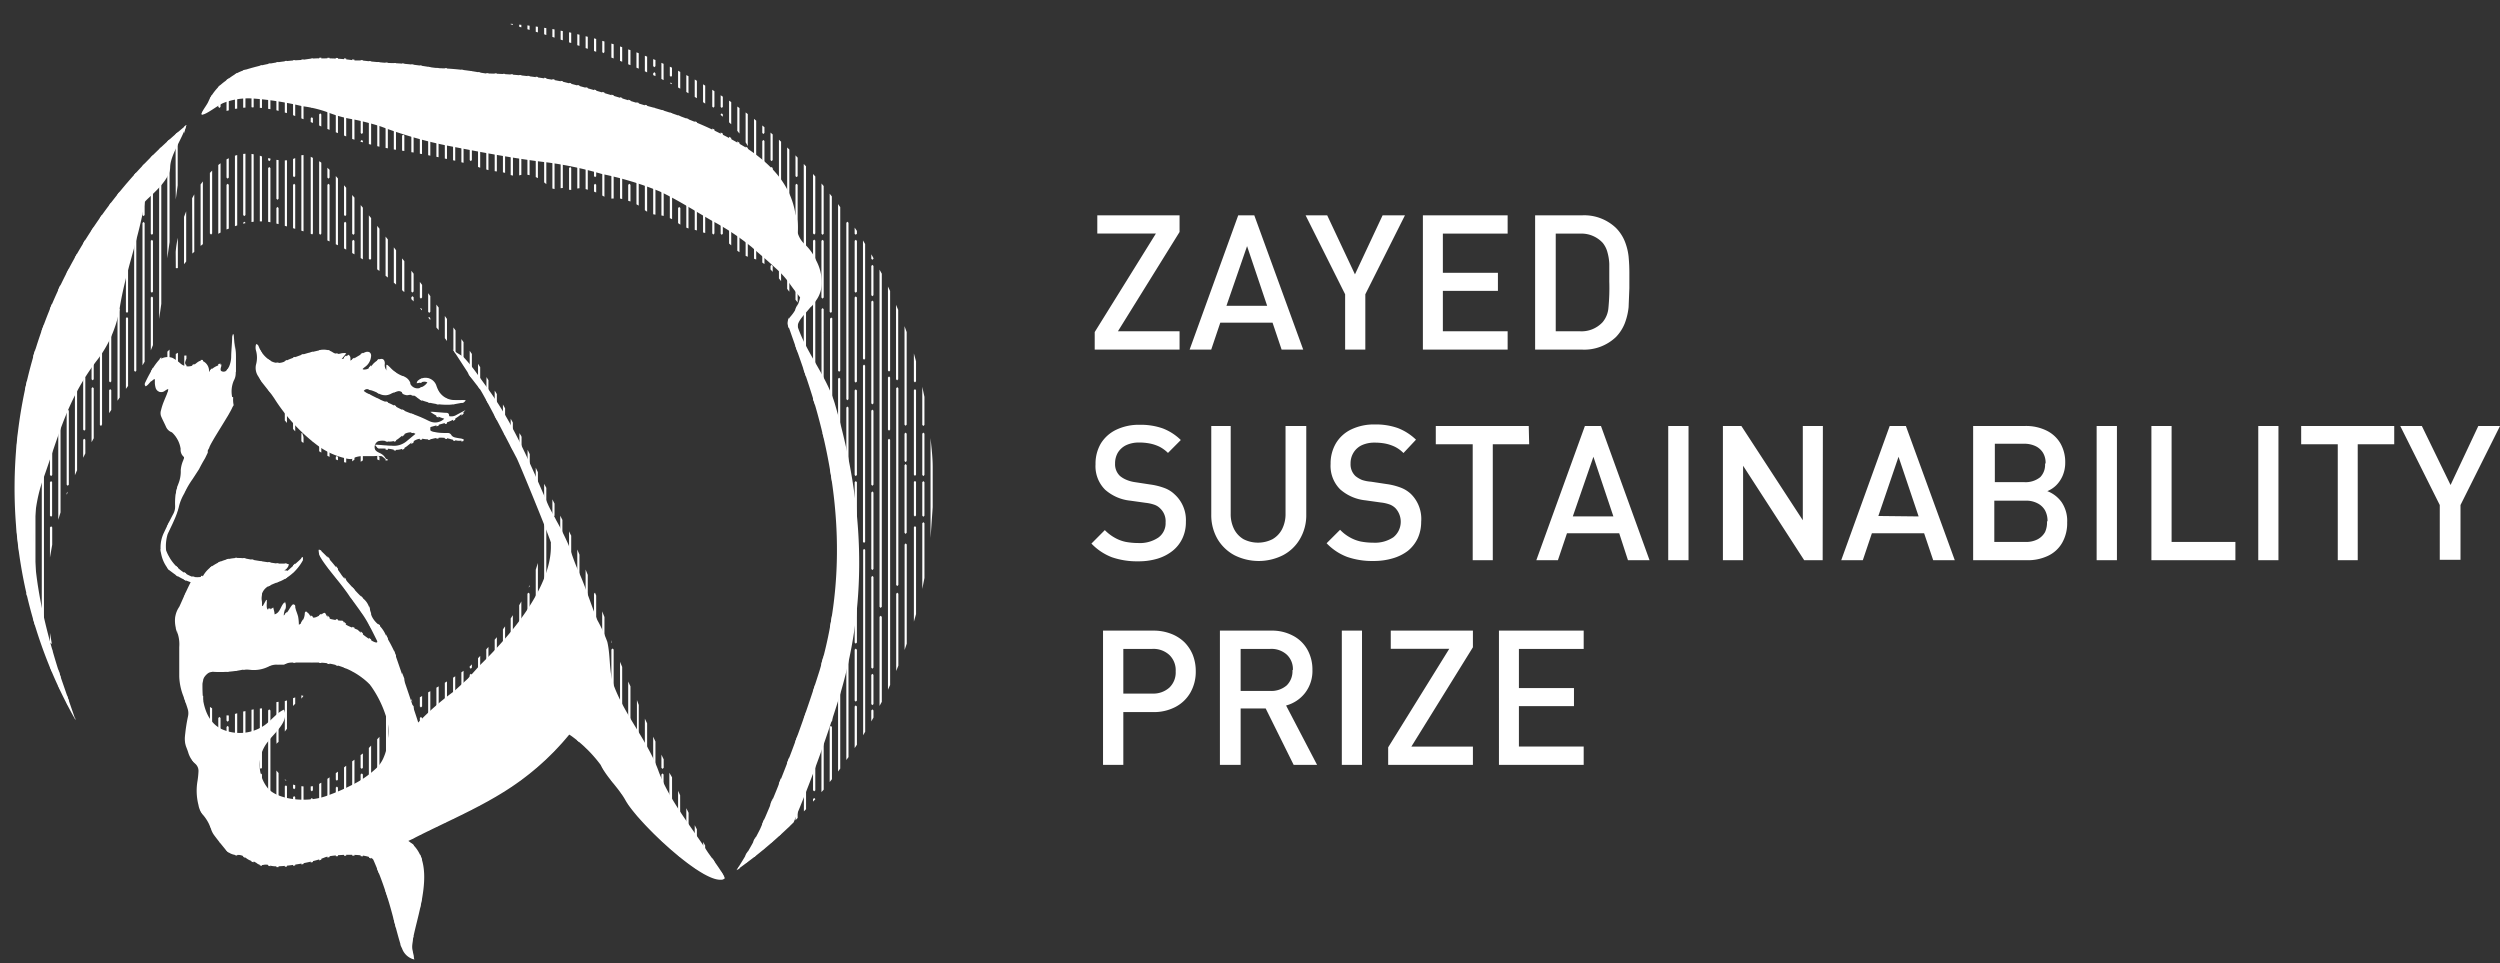
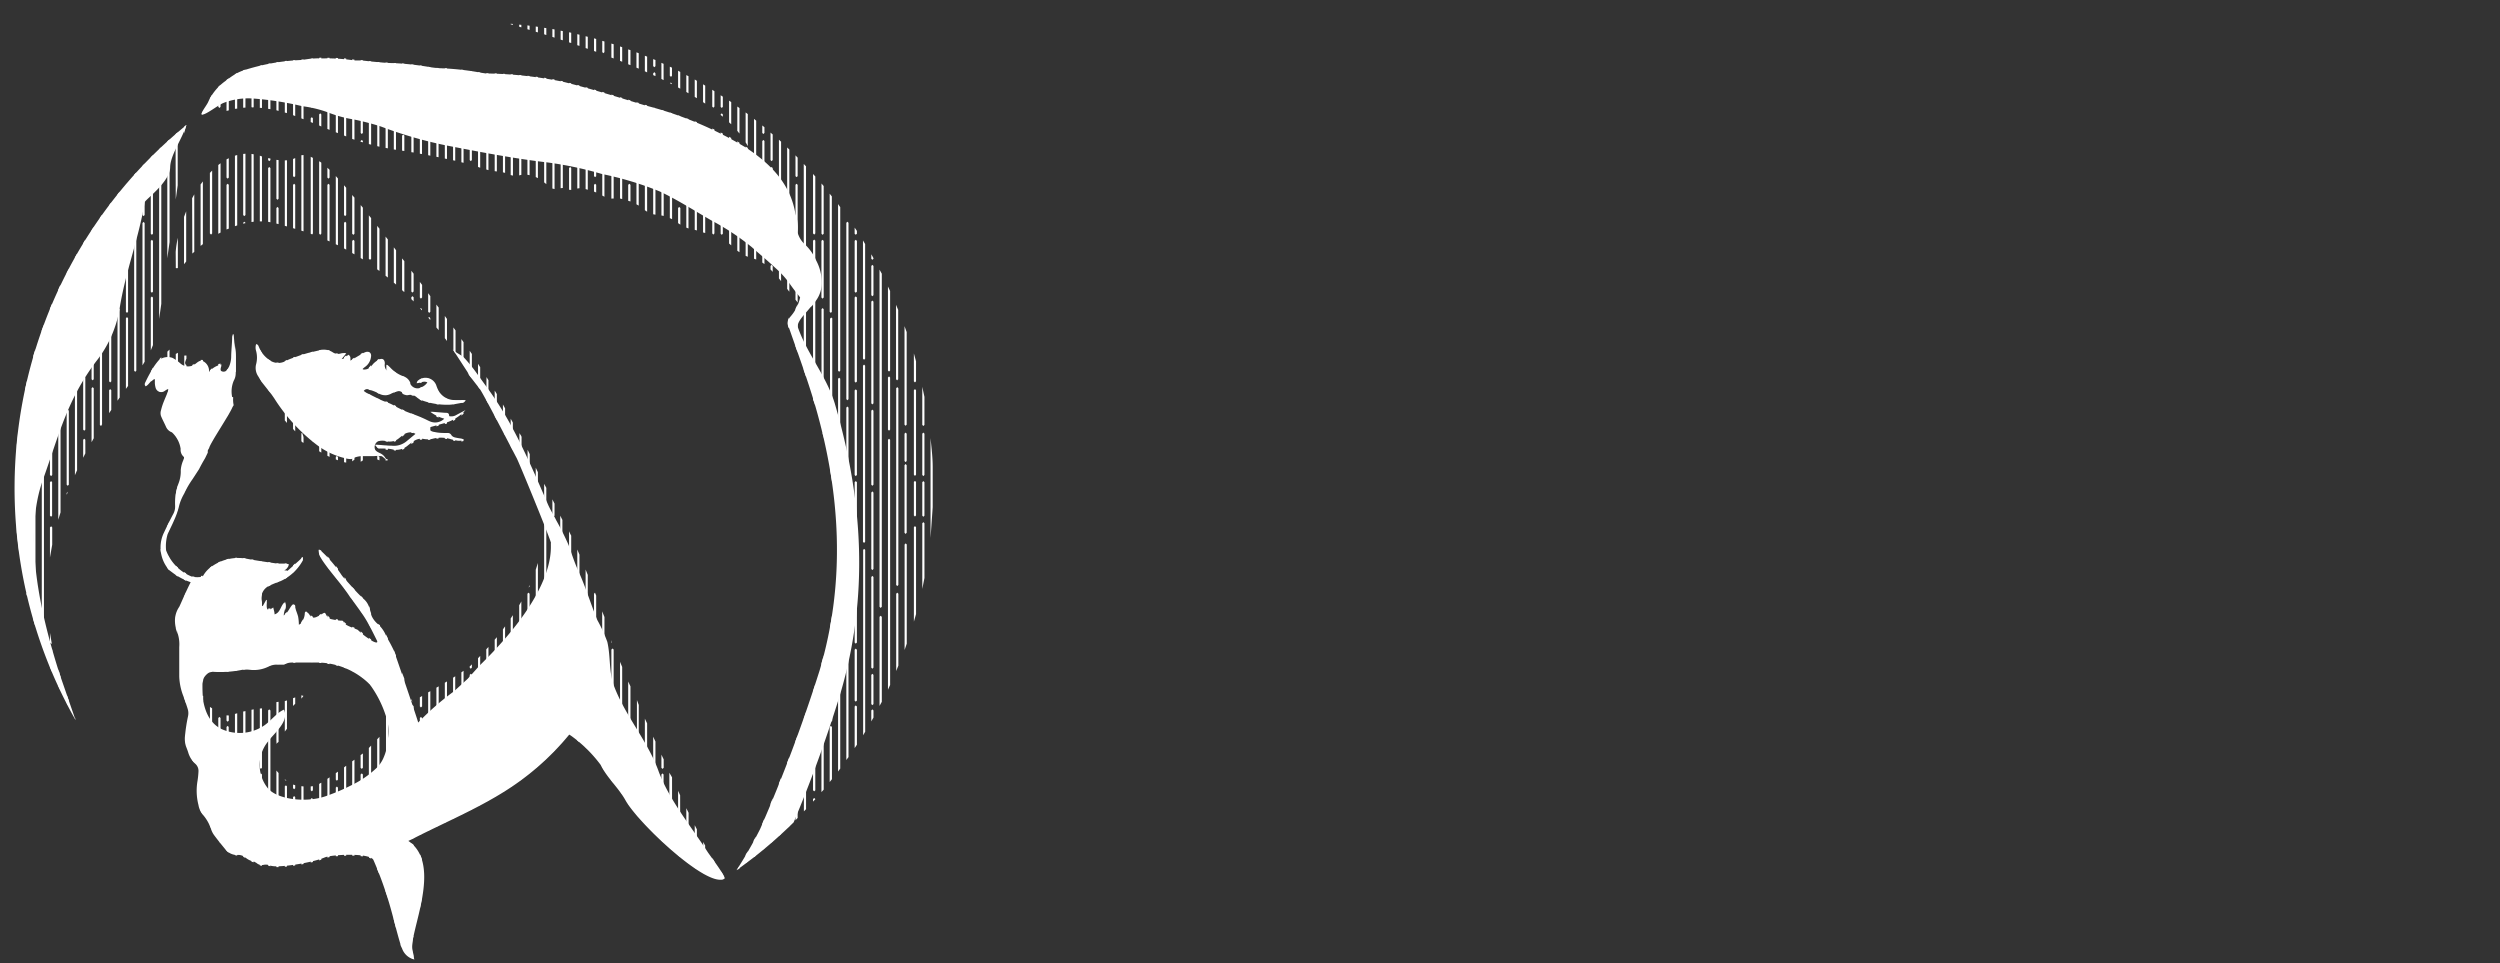
<svg xmlns="http://www.w3.org/2000/svg" xmlns:ns1="http://sodipodi.sourceforge.net/DTD/sodipodi-0.dtd" xmlns:ns2="http://www.inkscape.org/namespaces/inkscape" width="301" height="116" fill="none" version="1.1" id="svg4" ns1:docname="zsp.svg" ns2:version="1.4.2 (f4327f4, 2025-05-13)">
  <rect width="100%" height="100%" fill="#333333" stroke="none" />
  <defs id="defs4" />
  <ns1:namedview id="namedview4" pagecolor="#ffffff" bordercolor="#000000" borderopacity="0.25" ns2:showpageshadow="2" ns2:pageopacity="0.0" ns2:pagecheckerboard="0" ns2:deskcolor="#d1d1d1" ns2:zoom="4.2731802" ns2:cx="157.61095" ns2:cy="63.067783" ns2:window-width="1920" ns2:window-height="1111" ns2:window-x="1911" ns2:window-y="-9" ns2:window-maximized="1" ns2:current-layer="svg4" />
-   <path d="M142.019 42.089h-10.216V39.98l7.369-11.864h-7.057v-2.188h9.904v2.004l-7.422 11.956h7.422v2.201zm14.887 0h-2.6l-1.091-3.243h-6.291l-1.092 3.243h-2.6l5.849-16.161h1.937l5.888 16.161zm-4.341-5.273-2.418-7.184-2.482 7.184h4.9zm16.59-10.888-4.77 9.504v6.657h-2.431v-6.657l-4.757-9.504h2.6l3.34 7.105 3.328-7.105h2.69zm12.365 16.161h-10.204V25.928h10.204v2.201h-7.799v4.719h6.629v2.175h-6.629v4.864h7.799v2.201zm14.655-8.185v.804l-.091 2.28a7.67 7.67 0 0 1-.455 1.925 5.07 5.07 0 0 1-1.066 1.661 5.55 5.55 0 0 1-1.913 1.188 5.505 5.505 0 0 1-2.22.328h-5.602V25.929h5.602a5.505 5.505 0 0 1 2.22.327 5.55 5.55 0 0 1 1.913 1.188 4.93 4.93 0 0 1 1.066 1.621 6.97 6.97 0 0 1 .455 1.832 21.34 21.34 0 0 1 .091 2.175v.83zm-2.417 0v-2.149a6.09 6.09 0 0 0-.234-1.424 2.97 2.97 0 0 0-.572-1.107 3.51 3.51 0 0 0-1.241-.848 3.47 3.47 0 0 0-1.476-.247h-2.924v11.758h2.924a3.47 3.47 0 0 0 1.477-.245 3.5 3.5 0 0 0 1.24-.849 3.07 3.07 0 0 0 .702-1.714c.103-1.055.138-2.117.104-3.177zm-50.977 28.933a4.52 4.52 0 0 1-.416 1.977 4.19 4.19 0 0 1-1.196 1.516 5.427 5.427 0 0 1-1.819.936 7.81 7.81 0 0 1-2.288.316 9.29 9.29 0 0 1-3.184-.488 6.74 6.74 0 0 1-2.47-1.648l1.612-1.621c.349.359.748.665 1.183.91.405.233.844.402 1.299.501a8.28 8.28 0 0 0 1.547.145 3.977 3.977 0 0 0 2.418-.659 2.123 2.123 0 0 0 .871-1.819 2.14 2.14 0 0 0-.133-.91 2.093 2.093 0 0 0-.504-.764 1.83 1.83 0 0 0-.65-.435 4.66 4.66 0 0 0-1.079-.25l-1.885-.264a5.38 5.38 0 0 1-3.028-1.318 3.95 3.95 0 0 1-.908-1.408 3.993 3.993 0 0 1-.249-1.663 4.793 4.793 0 0 1 .637-2.491 4.413 4.413 0 0 1 1.859-1.661 6.29 6.29 0 0 1 2.833-.593 7.95 7.95 0 0 1 2.769.435 6.387 6.387 0 0 1 2.17 1.397l-1.546 1.555a4.19 4.19 0 0 0-1.027-.751 4.89 4.89 0 0 0-1.144-.382 6.52 6.52 0 0 0-1.3-.119 3.59 3.59 0 0 0-1.56.316 2.39 2.39 0 0 0-1 .896c-.23.4-.347.856-.338 1.318-.014.279.032.559.135.818s.261.493.463.684c.236.192.499.347.779.461a4.1 4.1 0 0 0 1.014.277l1.807.277a7.94 7.94 0 0 1 1.794.448 3.51 3.51 0 0 1 1.182.751 4.13 4.13 0 0 1 1.047 1.498 4.18 4.18 0 0 1 .305 1.81zm14.494-.883a5.643 5.643 0 0 1-.754 2.926 5.09 5.09 0 0 1-2.041 1.964 6.5 6.5 0 0 1-5.862 0 5.23 5.23 0 0 1-2.04-1.964 5.744 5.744 0 0 1-.741-2.926V51.29h2.339v10.545a4.006 4.006 0 0 0 .403 1.859 2.96 2.96 0 0 0 1.144 1.226 3.853 3.853 0 0 0 1.742.416 3.85 3.85 0 0 0 1.741-.416 2.94 2.94 0 0 0 1.157-1.213 4 4 0 0 0 .416-1.872V51.29h2.496v10.664zm13.834.883a4.74 4.74 0 0 1-.416 1.977 4.35 4.35 0 0 1-1.196 1.516 5.543 5.543 0 0 1-1.82.896 7.96 7.96 0 0 1-2.3.316 9.177 9.177 0 0 1-3.172-.488 6.67 6.67 0 0 1-2.482-1.648l1.624-1.621c.342.362.737.669 1.17.909a4.61 4.61 0 0 0 1.3.501 8.06 8.06 0 0 0 1.534.145 3.976 3.976 0 0 0 2.417-.659 2.39 2.39 0 0 0 .613-.753 2.42 2.42 0 0 0 .263-.939 2.39 2.39 0 0 0-.129-.967 2.38 2.38 0 0 0-.5-.834 1.99 1.99 0 0 0-.663-.435 4.54 4.54 0 0 0-1.079-.25l-1.884-.264a5.424 5.424 0 0 1-3.029-1.318 3.977 3.977 0 0 1-.908-1.408 4.01 4.01 0 0 1-.248-1.663 4.79 4.79 0 0 1 .649-2.491 4.313 4.313 0 0 1 1.846-1.661 6.33 6.33 0 0 1 2.834-.593 7.9 7.9 0 0 1 2.768.435 6.56 6.56 0 0 1 2.184 1.397l-1.508 1.608a3.907 3.907 0 0 0-1.027-.751 4.96 4.96 0 0 0-1.131-.382 6.66 6.66 0 0 0-1.299-.119 3.61 3.61 0 0 0-1.573.316 2.35 2.35 0 0 0-.988.896 2.45 2.45 0 0 0-.351 1.318 1.94 1.94 0 0 0 .136.818 1.92 1.92 0 0 0 .462.684 3.33 3.33 0 0 0 .78.461c.354.116.721.187 1.092.211l1.819.277a7.766 7.766 0 0 1 1.781.448 3.72 3.72 0 0 1 1.196.751 4.19 4.19 0 0 1 .991 1.54 4.23 4.23 0 0 1 .244 1.822zm13.003-9.346h-4.38V67.45h-2.418V53.491h-4.445V51.29h11.191l.052 2.201zm14.495 13.96h-2.599l-1.053-3.243h-6.291l-1.092 3.243h-2.599l5.849-16.161h1.936l5.849 16.161zm-4.354-5.273-2.405-7.184-2.482 7.184h4.887zm9.046 5.273h-2.444V51.29h2.444v16.161zm16.15 0h-2.222l-7.357-11.376v11.376h-2.431V51.29h2.223l7.396 11.349V51.29h2.417l-.026 16.161zm15.908 0h-2.599l-1.092-3.243h-6.291l-1.092 3.243h-2.599l5.836-16.161h1.949l5.888 16.161zm-4.354-5.273-2.418-7.184-2.43 7.131 4.848.053zm17.884.712a4.745 4.745 0 0 1-.611 2.478 3.84 3.84 0 0 1-1.702 1.556 5.66 5.66 0 0 1-2.509.527h-6.499V51.29h6.213a5.58 5.58 0 0 1 2.6.541 3.92 3.92 0 0 1 1.69 1.542c.401.709.603 1.516.584 2.333a3.973 3.973 0 0 1-.299 1.542 3.69 3.69 0 0 1-.792 1.186 3.32 3.32 0 0 1-1.066.699 3.77 3.77 0 0 1 1.715 1.318 3.99 3.99 0 0 1 .676 2.439zm-2.599-7.079a2.306 2.306 0 0 0-.325-1.318 2.14 2.14 0 0 0-.91-.791 3.16 3.16 0 0 0-1.3-.277h-3.574v4.627h3.574a2.8 2.8 0 0 0 1.898-.606 2.13 2.13 0 0 0 .458-.755 2.15 2.15 0 0 0 .114-.879h.065zm.234 6.96a2.67 2.67 0 0 0-.299-1.318 2.15 2.15 0 0 0-.91-.857 2.913 2.913 0 0 0-1.404-.316h-3.795v4.97h3.795a2.97 2.97 0 0 0 1.417-.316 2.21 2.21 0 0 0 .897-.87c.181-.405.261-.848.234-1.292h.065zm8.357 4.68h-2.443V51.29h2.443v16.161zm14.263 0h-10.113V51.29h2.431v13.96h7.682v2.201zm5.183 0h-2.43V51.29h2.43v16.161zm13.94-13.96h-4.394V67.45h-2.404V53.491h-4.406V51.29h11.204v2.201zm12.737-2.201-4.757 9.517v6.591h-2.496v-6.591l-4.757-9.517h2.6l3.457 7.105 3.341-7.105h2.612zM143.97 80.831a5.06 5.06 0 0 1-.624 2.518 4.45 4.45 0 0 1-1.794 1.753 5.567 5.567 0 0 1-2.69.633h-3.614v6.354h-2.443V75.927h6.057a5.8 5.8 0 0 1 2.105.369 4.72 4.72 0 0 1 1.638 1.028 4.68 4.68 0 0 1 1.014 1.542 5.35 5.35 0 0 1 .351 1.964zm-2.418 0a2.54 2.54 0 0 0-.168-1.075 2.514 2.514 0 0 0-.599-.903 2.83 2.83 0 0 0-2.053-.725h-3.484v5.378h3.484a2.884 2.884 0 0 0 2.053-.712 2.52 2.52 0 0 0 .598-.896c.132-.339.19-.704.169-1.068zm17.023 11.256h-2.821l-3.366-6.789h-3.015v6.789h-2.496v-16.16h6.187a5.346 5.346 0 0 1 2.599.606 4.21 4.21 0 0 1 1.742 1.674 4.87 4.87 0 0 1 .611 2.439 4.337 4.337 0 0 1-.884 2.781 4.3 4.3 0 0 1-2.287 1.516l3.73 7.145zm-2.912-11.415a2.384 2.384 0 0 0-.166-1.013 2.37 2.37 0 0 0-.574-.846 2.76 2.76 0 0 0-1.976-.685h-3.574v5.062h3.574a2.836 2.836 0 0 0 1.976-.672 2.38 2.38 0 0 0 .542-.847c.119-.319.169-.659.146-.999h.052zm8.322 11.416h-2.43V75.927h2.43v16.161zm13.353 0h-10.203v-2.109l7.356-11.864h-7.044v-2.188h9.891v2.004l-7.409 11.956h7.409v2.201zm13.338 0h-10.203V75.927h10.203v2.201h-7.799v4.719h6.629v2.175h-6.629v4.864h7.799v2.201z" fill="#4d4d4f" id="path1" style="fill:#ffffff" />
  <path d="M 48.683,47.533 V 45.384 L 48.449,45.279 48.41,45.266 v 2.07 l 0.273,0.198 z m 2.126,-10.308 -0.13,-0.132 -0.091,0.04 0.221,0.237 z m 0.865,0.936 -0.104,0.079 0.234,0.29 V 38.306 Z M 49.657,35.222 49.8,35.09 v -2.135 l -0.273,-0.356 v 2.505 l 0.13,0.132 M 32.558,43.408 32.285,43.25 v 3.678 l 0.273,0.33 v -3.849 z m 12.864,-0.066 v 3.955 l 0.117,0.066 0.143,0.053 v -4.192 l -0.091,0.013 z m 1.093,1.291 -0.091,-0.105 v 0.105 l 0.143,0.132 0.13,-0.132 V 44.04 l -0.182,-0.145 z m 0.901,1.029 0.143,0.132 0.117,-0.132 v -0.765 l -0.26,-0.184 z m 5.127,0.975 v 2.03 l 0.26,0.039 v -1.555 l -0.169,-0.264 z m 1.014,1.424 0.13,0.132 0.13,-0.132 v -0.039 l -0.26,-0.132 z m -1.014,2.109 0.26,0.105 v -0.527 l -0.26,-0.026 z m -0.732,-4.482 -0.26,-0.105 v 2.874 l 0.26,0.053 v -2.821 z m -18.272,-2.03 h -0.26 v 4.548 c 0.106,0.137 0.194,0.287 0.26,0.448 z m 19.277,7.277 -0.273,0.066 v 0.33 l 0.273,-0.079 v -0.316 z m 1.993,-2.294 v -0.435 h -0.195 l -0.065,-0.013 v 0.475 l 0.26,-0.026 z m 0.742,-0.132 h 0.039 l 0.221,-0.066 v -0.264 h -0.26 z m 0.26,1.133 -0.26,0.145 v 0.251 l 0.26,-0.224 v -0.171 z m -1.002,0.515 -0.26,0.079 v 0.448 l 0.26,-0.145 z M 38.686,67.228 v -0.923 l -0.26,-0.145 v 0.251 a 1.55,1.55 0 0 0 0.065,0.382 1.97,1.97 0 0 0 0.195,0.369 M 50.679,51.29 50.822,51.158 V 50.38 l -0.273,-0.132 v 0.909 l 0.13,0.132 z m -13.137,26.18 0.13,-0.132 v -3.085 l -0.26,-0.171 v 3.256 z m -1.146,2.03 0.13,-0.132 v -4.89 a 1.745,1.745 0 0 1 -0.26,0.422 v 4.469 l 0.13,0.132 z m 2.16,-27.419 -0.13,0.132 v 2.122 l 0.026,0.013 0.234,0.145 v -2.28 z m 6.01,-9.121 A 0.534,0.534 0 0 0 44.561,42.674 0.53,0.53 0 0 0 44.41,42.433 V 43.5 a 1.53,1.53 0 0 0 0.156,-0.488 M 35.55,73.067 c 0,-0.119 0,-0.264 -0.247,-0.303 v 7.026 h 0.26 z m 5.14,-18.045 -0.13,-0.132 -0.13,0.132 v 0.29 l 0.26,0.105 z m -1.012,-12.827 -0.26,-0.066 v 12.747 l 0.26,0.132 z m 0.882,11.798 0.13,-0.132 v -8.265 l -0.13,-0.119 -0.13,0.119 v 8.265 z m -6.139,-8.674 -0.13,0.132 v 5.167 l 0.26,0.303 V 45.45 l -0.13,-0.132 z m 9.007,-2.109 0.13,0.132 0.13,-0.132 v -0.738 l -0.26,0.145 z m -7.143,9.003 v 0.896 a 0.38,0.38 0 0 0 0.108,0.129 0.375,0.375 0 0 0 0.152,0.069 v -0.58 c 0,-0.211 -0.117,-0.422 -0.169,-0.633 l -0.091,0.105 m 1.127,-6.286 0.13,0.132 0.13,-0.132 v -3.572 l -0.26,0.053 v 3.52 z m 18.399,34.852 -0.26,0.185 v 11.494 l 0.13,0.132 0.13,-0.132 z M 35.283,68.071 v 0.87 l 0.26,-0.303 v -0.804 z m -0.732,0.317 v -0.501 l -0.117,-0.026 h -0.143 v 0.764 z m 1.877,-0.976 0.039,-0.29 -0.078,-0.053 -0.104,0.105 v 0.501 l 0.065,-0.092 z m 2.128,-16.121 0.13,-0.132 v -9.043 l -0.26,0.053 v 8.99 z m -3.143,-4.681 -0.13,0.132 v 4.904 l 0.26,0.29 v -5.194 z m 2.288,6.605 V 46.98 l -0.13,-0.132 -0.13,0.132 v 5.747 c 0.102,0.163 0.189,0.335 0.26,0.514 m 17.98,-36.395 -0.13,0.132 v 2.557 l 0.26,0.066 v -2.623 z m -9.257,38.609 0.273,-0.04 v -0.079 l -0.273,-0.119 v 0.237 z m 12.125,-7.302 0.26,0.488 V 45.78 L 58.575,45.398 Z M 56.813,19.271 V 10.07 l -0.13,-0.132 -0.13,0.132 v 9.201 l 0.13,0.132 z M 24.295,55.64 24.36,55.614 24.425,55.482 v -3.269 l -0.13,-0.132 -0.143,0.132 v 3.295 z m 4.106,-10.821 v -1.832 c 0,-0.567 -0.091,-1.134 -0.143,-1.701 V 44.7 l 0.117,0.132 m 6.046,39.545 -0.13,0.026 v 3.678 l 0.169,-0.224 0.091,-0.106 V 84.324 Z M 27.54,44.212 a 0.92,0.92 0 0 1 -0.247,0.343 v 5.629 a 5.6,5.6 0 0 0 0.26,-0.448 L 27.54,44.213 Z m 4.875,-24.808 0.143,-0.132 v -0.185 l -0.273,-0.053 v 0.237 l 0.13,0.132 z M 25.413,46.848 25.27,46.98 v 6.591 c 0,-0.132 0.156,-0.303 0.273,-0.501 v -6.09 z m 7.002,-36.909 -0.13,0.132 v 3.032 l 0.273,0.04 V 10.072 L 32.415,9.94 Z M 49.8,101.724 49.527,101.5 v 4.89 l 0.143,0.132 0.13,-0.132 z M 45.488,74.966 v 8.608 l 0.26,0.461 v -8.779 l -0.26,-0.119 z m 4.169,36.46 0.143,-0.131 v -4.034 l -0.143,-0.132 -0.13,0.132 v 4.034 z M 46.694,76.824 a 4.67,4.67 0 0 1 -0.221,-0.435 v -0.066 17.518 l 0.143,0.132 0.13,-0.132 V 89.28 L 46.694,76.823 Z M 49.8,46.98 49.67,46.848 49.527,46.98 v 0.606 L 49.8,47.665 Z M 30.541,12.864 V 8.831 l -0.13,-0.145 -0.13,0.145 v 4.034 l 0.039,0.066 h 0.195 l 0.026,-0.066 z m -12.255,16.005 -0.13,0.132 v 6.116 l 0.13,0.132 0.13,-0.132 v -6.116 z m 7.127,-0.62 0.13,-0.145 v -7.566 l -0.273,0.277 v 7.29 l 0.143,0.145 z m 1.141,-8.595 -0.273,0.211 v 8.278 h 0.013 l 0.26,-0.145 z m 20.013,32.203 0.13,-0.145 v -3.309 l -0.273,-0.092 v 3.401 z m 0,-6.538 -0.143,0.132 v 2.122 l 0.273,-0.026 V 45.451 Z M 27.416,22.12 27.273,22.252 v 5.378 l 0.273,-0.105 v -5.273 z m 23.263,13.84 0.143,-0.145 v -1.516 l -0.273,-0.356 v 1.872 z m 0.13,10.625 -0.065,0.039 -0.195,0.066 v 1.45 l 0.26,0.105 v -1.661 z m -1.152,-10.928 -0.13,0.132 v 0.224 L 49.8,36.29 v -0.501 z m 0.892,10.453 0.26,-0.079 V 45.57 l -0.26,0.105 z m -20.138,31.386 0.13,-0.132 v -9.966 l -0.26,-0.053 v 10.018 l 0.13,0.132 z m 18.142,-26.205 0.13,-0.132 V 49.406 L 48.41,49.287 v 1.872 z m -0.864,-4.549 -0.13,-0.132 -0.143,0.132 v 0.514 l 0.273,-0.092 z m -22.419,-0.83 0.143,0.132 0.117,-0.132 v -1.569 l -0.26,0.237 v 1.331 z m 1.154,5.378 0.13,-0.132 v -7.382 l -0.273,0.053 v 7.329 z m -1.011,26.18 0.13,-0.132 v -9.201 l -0.273,0.224 v 8.977 z m 1.011,0.027 0.13,-0.132 v -9.781 l -0.273,0.132 v 9.649 z m 2.985,-50.804 -0.13,0.132 v 0.105 l 0.273,-0.066 v -0.04 l -0.143,-0.132 z m -1.993,44.041 0.13,-0.119 v -3.348 l -0.273,0.079 v 3.269 z m 1.993,4.521 0.143,-0.132 v -7.896 l -0.273,-0.04 v 7.935 l 0.13,0.132 z m 5.142,-6.565 h -0.26 v 1.015 l 0.26,-0.145 z M 53.557,52.212 v 0.606 l 0.26,0.039 v -0.62 l -0.26,-0.026 z m 1.239,0.567 -0.247,-0.132 v 0.395 l 0.26,0.053 v -0.316 z m -2.253,-0.631 v 0.672 l 0.26,-0.026 v -0.633 z m 3.008,0.765 v 0.251 l 0.26,-0.066 v -0.105 l -0.26,-0.079 z m 0.183,-9.005 0.078,0.132 v -0.026 l -0.078,-0.105 z m -1.185,-24.611 0.26,0.053 v -5.075 l -0.13,-0.145 -0.13,0.145 z m 0.13,-10.611 -0.13,0.145 v 4.034 l 0.13,0.132 0.13,-0.132 V 8.831 Z m -2.868,42.921 v -0.725 l -0.26,-0.119 v 2.215 l 0.26,-0.039 z m 2.777,-11.574 v 2.149 l 0.26,0.395 v -2.794 l -0.26,-0.356 z m 0.963,3.178 0.13,0.132 0.13,-0.132 v -2.017 l -0.26,-0.369 z M 45.435,47.97 45.422,47.957 v 5.101 l 0.26,0.013 v -5.009 z m -0.013,5.667 v 0.277 l 0.26,0.132 v -0.409 l -0.13,-0.013 z m 0.247,1.344 -0.247,-0.158 v 0.488 l 0.26,0.119 V 54.982 H 45.669 Z M 44.41,72.935 v 2.201 l 0.273,0.475 V 73.884 A 3.81,3.81 0 0 1 44.54,73.37 1.33,1.33 0 0 0 44.41,72.935 Z m 4.273,-20.564 v -0.158 l -0.13,-0.132 -0.143,0.132 v 0.356 l 0.182,-0.145 z M 49.8,52.16 v -2.267 l -0.273,-0.119 v 2.36 h 0.208 z m -3.103,0.791 -0.13,-0.132 -0.143,0.132 v 0.198 l 0.273,0.026 z m 3.982,-0.87 -0.13,0.132 v 0.738 l 0.273,-0.026 v -0.712 z m -2.99,-3.19 -0.273,-0.145 v 4.442 l 0.273,-0.079 z m -4.128,-32.045 -0.143,0.132 v 0.092 l 0.273,0.066 v -0.158 z m 0.849,14.315 0.143,0.119 0.13,-0.119 v -4.904 l -0.273,-0.33 v 5.233 z m 0.143,49.354 0.13,-0.132 V 76.982 L 44.605,76.929 44.41,76.797 v 3.585 l 0.143,0.132 z m 1.132,-47.89 v -5.088 l -0.273,-0.343 v 5.233 z M 42.547,8.686 42.404,8.831 v 4.034 l 0.143,0.132 0.13,-0.132 V 8.831 Z m 3.877,24.518 0.273,0.211 v -4.587 l -0.273,-0.343 z m -4.02,-16.477 0.273,0.092 v -2.544 l -0.13,-0.145 -0.143,0.145 z m -1.974,12.682 0.26,0.119 v -8.041 l -0.26,-0.29 z m 0.992,-3.52 0.13,0.132 0.13,-0.132 v -3.282 l -0.26,-0.303 z m 1.125,2.387 0.13,-0.132 v -4.35 l -0.273,-0.316 v 4.666 z m 6.98,-9.953 0.273,0.04 v -4.126 l -0.143,-0.132 -0.13,0.132 z m 2.024,19.218 0.13,0.132 0.13,-0.132 V 35.656 L 51.551,35.3 Z M 50.679,8.686 50.549,8.831 v 4.034 l 0.13,0.132 0.143,-0.132 V 8.831 Z m -0.13,9.822 0.26,0.04 v -4.772 l -0.13,-0.145 -0.13,0.145 z m 1.994,20.918 0.273,0.33 V 37.027 C 52.712,36.908 52.634,36.79 52.543,36.671 Z m 1.014,0.594 v 0.699 a 3.36,3.36 0 0 1 0.26,0.343 v -2.663 l -0.26,-0.356 z m -3.9,-31.359 -0.13,0.145 v 4.034 l 0.13,0.132 L 49.8,12.84 V 8.806 Z m -7.11,37.409 0.13,-0.132 v -2.874 l -0.273,0.158 v 2.715 l 0.143,0.132 z m 5.863,-11.138 0.247,0.224 0.026,-0.04 v -3.665 l -0.26,-0.33 -0.013,0.04 v 3.77 z M 47.689,34.26 v -4.126 l -0.273,-0.356 v 4.258 z M 48.553,16.201 48.41,16.32 v 1.819 l 0.273,0.04 V 16.32 Z m -7.001,10.492 -0.13,0.132 v 3.084 l 0.26,0.145 v -3.23 l -0.13,-0.132 z m -1.122,17.94 0.13,0.132 0.13,-0.132 v -2.056 l -0.26,-0.026 v 2.083 z m -0.882,-22.513 -0.13,0.132 v 6.696 l 0.26,0.119 v -6.815 z m 2.999,6.749 -0.143,0.132 v 1.463 l 0.273,0.158 v -1.621 z m -6.262,22.29 0.13,0.132 0.13,-0.132 V 42.63 l -0.26,0.066 z m 7.406,20.84 -0.273,-0.277 v 1.819 l 0.273,0.382 v -1.925 z m -9.4,-28.539 v 1.173 l 0.13,0.132 0.13,-0.132 v -1.292 l -0.208,0.105 -0.052,0.013 z m 1.122,-21.34 -0.13,0.132 v 5.22 l 0.26,0.079 v -5.299 z m 8.015,2.57 v 6.38 l 0.26,0.158 v -6.222 z m -0.751,30.648 v -8.331 l -0.13,-0.132 -0.143,0.132 v 8.542 l 0.234,-0.184 0.039,-0.026 z m 1.798,-11.152 -0.065,0.053 v 2.663 l 0.273,0.092 v -3.032 z m -2.793,11.507 v -6.617 l -0.13,-0.132 -0.13,0.132 v 6.565 l 0.078,0.026 z m -0.13,-7.499 0.13,-0.132 v -5.26 l -0.104,0.066 -0.156,0.145 v 5.049 z m -8.143,-23.281 -0.13,0.132 v 1.872 l 0.26,0.066 v -1.938 z m 8.156,17.613 -0.143,-0.013 v 0.198 z m 2.845,4.929 v 1.107 l 0.143,0.132 0.13,-0.132 V 47.586 L 44.41,47.454 Z m 0.143,1.859 -0.143,0.145 v 3.625 l 0.195,-0.092 0.078,0.013 v -3.546 z m -0.143,3.861 v 1.7 l 0.273,-0.105 v -1.569 z m -0.891,-8.727 0.169,-0.158 v -0.264 l -0.13,-0.132 -0.13,0.132 V 55.6 l 0.26,-0.171 v -10.98 h -0.169 z m -8.106,1.346 0.13,-0.132 V 42.96 l -0.234,0.079 -0.026,0.013 v 2.61 z m 3.143,31.703 0.13,-0.132 v -3.467 l -0.26,0.158 v 3.309 z m 0.862,-10.455 v 1.16 l 0.26,0.369 v -1.318 l -0.26,-0.264 m 1.272,1.478 -0.26,-0.329 v 1.358 l 0.26,0.33 v -1.358 z m -3.148,9.608 -0.13,0.132 v 1.503 h 0.26 v -1.503 z m 4.01,-2.821 0.13,-0.132 v -0.013 l -0.234,-0.211 -0.026,-0.053 v 0.277 z m 0.852,-4.586 v 1.49 l 0.039,0.039 0.234,0.316 v -1.542 z m 0.143,6.827 0.13,-0.132 V 75.57 l -0.273,-0.105 v 1.898 z m -6.015,6.289 -0.247,-0.066 v 0.395 l 0.026,-0.026 z M 41.688,69.864 41.597,69.64 41.48,69.508 v 1.318 l 0.26,0.382 -0.052,-1.345 z m -8.149,-2.03 -0.169,-0.013 h -0.091 v 2.333 l 0.26,-0.105 z m -0.981,2.65 v -1.015 l -0.143,-0.132 -0.13,0.132 v 1.16 l 0.117,-0.079 z m -0.143,-1.846 0.143,-0.132 v -0.804 l -0.273,-0.026 v 0.83 z m 2.868,15.422 v 0.936 l 0.26,-0.264 v -0.765 l -0.26,0.092 z m -4,-40.851 0.13,0.132 0.13,-0.132 V 42.51 a 3.46,3.46 0 0 1 -0.26,-0.435 z m 0.26,0.818 -0.13,-0.132 -0.13,0.132 v 1.555 a 4.13,4.13 0 0 0 0.26,0.395 v -1.951 z m 3.008,35.789 v -6.13 l -0.26,0.224 v 6.024 l 0.26,-0.119 z m -0.25,-7.394 v 1.068 a 1.34,1.34 0 0 0 0,-1.068 z m -1.886,-52.319 -0.13,0.132 v 6.472 l 0.273,0.053 V 20.235 Z M 6.157,63.364 6.014,63.496 v 3.625 L 6.287,65.579 V 63.496 Z M 15.16,22.252 v 15.291 l 0.13,0.132 0.13,-0.132 V 22.252 L 15.29,22.12 Z m -13.137,34.93 0.143,0.145 0.13,-0.145 v -4.97 L 2.166,52.08 c 0,0.501 -0.091,1.002 -0.143,1.489 v 3.612 z m 12.125,-29.039 0.13,0.132 0.13,-0.132 v -5.062 l -0.26,0.316 z m 2.004,11.904 v 4.587 l 0.13,0.132 0.13,-0.132 V 20.762 l -0.26,0.277 z m -2.885,-4.39 -0.13,0.132 v 10.123 l 0.13,0.132 0.13,-0.132 V 35.789 Z m -1.24,-5.51 0.13,0.132 0.13,-0.132 v -4.284 l -0.26,0.356 z m 5.127,-4.257 0.13,0.132 0.13,-0.132 v -6.195 l -0.26,0.277 v 5.919 z m -3.757,3.083 -0.13,-0.132 -0.13,0.132 v 6.116 l 0.13,0.132 0.13,-0.132 z m -0.26,-0.869 0.13,0.145 0.13,-0.145 v -3.73 l -0.26,0.343 v 3.388 z m -0.98,2.913 -0.13,0.145 v 3.955 l 0.13,0.132 0.13,-0.132 v -3.955 z m -2.876,9.175 v -9.649 l -0.26,0.448 V 57.21 l 0.26,-0.593 z M 5.296,76.059 5.205,75.927 5.088,76.059 v 1.635 l 0.26,0.738 z M 3.293,71.486 3.189,71.367 c 0,0.145 0,0.29 0.104,0.435 z M 2.166,57.922 2.023,58.054 v 4.034 l 0.143,0.132 0.13,-0.132 V 58.054 Z M 4.27,55.022 4.153,54.89 4.01,55.022 v 19.575 l 0.26,0.883 z m 4.751,31.372 v 0.092 l 0.104,0.211 z M 8.287,84.772 v -0.409 l -0.26,-0.738 v 1.002 l 0.143,0.277 z m -2,-6.538 -0.143,-0.132 -0.13,0.132 v 2.083 l 0.273,0.62 V 78.235 Z M 7.289,81.437 7.185,81.16 c 0,-0.184 -0.104,-0.369 -0.169,-0.567 v 1.99 l 0.273,0.567 v -1.714 z m 6.989,-52.568 -0.13,0.132 v 6.815 l 0.13,0.145 0.13,-0.145 v -6.815 z m 23.134,-20.934 0.13,0.132 0.13,-0.132 V 7.039 l -0.26,0.04 v 0.857 z m -10.139,5.419 0.273,-0.066 V 9.426 l -0.273,0.198 z m 8.01,0.513 0.26,0.105 V 7.25 l -0.26,0.013 z m -9.87,-0.895 0.13,-0.132 v -1.437 c -0.099,0.145 -0.19,0.294 -0.273,0.448 v 0.989 z m -3.257,3.096 0.26,-0.936 v -0.079 l -0.26,0.224 z m 24.268,1.74 0.273,0.053 V 7.553 L 46.424,7.527 v 10.282 z m 5.127,0.884 h 0.039 l 0.221,0.053 V 8.081 L 51.759,8.068 51.551,8.042 v 10.651 z m -12.133,-3.164 0.26,0.105 V 6.96 h -0.26 z m 4.992,-6.407 0.143,0.132 0.13,-0.132 V 7.394 L 44.41,7.354 V 9.12 Z m -34.136,43.83 -0.13,-0.132 -0.13,0.132 v 2.162 l 0.26,-0.527 z m 1.011,-6.209 -0.13,-0.132 -0.13,0.132 v 6.499 l 0.26,-0.474 v -6.024 z m -1.141,-1.423 -0.13,0.132 v 6.275 l 0.13,0.132 0.13,-0.132 v -6.275 z m 0.881,-5.286 v 5.629 l 0.13,0.132 0.13,-0.132 V 27.325 l -0.26,0.396 z M 10.014,40.02 v 4.587 l 0.13,0.132 0.13,-0.132 V 28.841 l -0.26,0.448 v 10.73 z m 2.273,0.04 v -4.244 l -0.13,-0.132 -0.13,0.132 v 4.205 l 0.013,0.013 v 0.013 l -0.013,0.013 v 11.099 l 0.13,0.132 h 0.013 l 0.117,-0.198 z m 2.121,-0.014 v -2.821 l -0.13,-0.132 -0.13,0.132 v 11.02 l 0.26,-0.382 z m 3.006,-0.013 V 26.851 l -0.13,-0.132 -0.13,0.132 v 17.137 l 0.26,-0.435 z m -1.994,0 v -1.714 l -0.13,-0.145 -0.13,0.145 v 8.503 l 0.26,-0.356 z m -2.023,6.947 -0.13,-0.132 -0.13,0.132 v 2.768 l 0.26,-0.395 z m 19.161,51.7 -0.143,-0.132 -0.13,0.132 v 5.549 l 0.273,0.066 z m 19.985,-79.803 0.26,0.053 V 8.186 l -0.26,-0.013 z m -12.865,74.713 -0.26,0.184 v 9.477 l 0.26,-0.052 v -9.61 z m 2.999,2.638 -0.13,-0.119 -0.143,0.119 v 6.788 l 0.273,0.013 z m -13.138,2.082 -0.13,-0.132 -0.13,0.132 v 4.851 l 0.26,0.132 z m -3.115,-11.995 -0.143,0.132 v 2.795 l 0.013,0.026 -0.013,0.013 v 11.113 l 0.143,0.131 0.13,-0.131 V 89.281 l -0.013,-0.013 0.013,-0.026 v -2.795 z m 19.261,3.111 v -0.712 l -0.273,0.303 v 15.634 l 0.273,0.646 z m -23.26,-1.503 c 0,0.198 0,0.382 -0.078,0.593 a 3.02,3.02 0 0 0 0.078,1.186 z m 4.131,13.524 -0.13,-0.131 -0.039,0.013 0.169,0.198 z m 0.977,-12.18 v -1.74 l -0.117,-0.132 -0.143,0.132 v 14.908 l 0.26,0.224 z m 45.25,0.014 V 85.05 l -0.13,-0.132 -0.13,0.132 v 7.303 l 0.26,0.435 V 89.282 Z M 3.016,70.616 3.146,70.748 3.289,70.616 V 45.663 l -0.273,1.239 z m 75.9,25.612 -0.13,-0.119 -0.143,0.119 v 4.007 l 0.273,0.263 z m 17.121,-0.252 -0.143,-0.132 -0.117,0.132 v 2.781 l 0.26,-0.277 V 95.975 Z M 22.156,83.942 22.416,84.72 V 71.287 l -0.26,0.58 z m 27.501,28.618 -0.13,0.145 v 2.636 l 0.273,0.093 v -0.303 c 0,-0.251 -0.104,-0.501 -0.156,-0.752 a 4.57,4.57 0 0 1 0.13,-1.648 l -0.117,-0.105 M 61.748,89.268 v -4.244 l -0.13,-0.132 -0.13,0.132 v 9.714 l 0.26,-0.184 z m 6.014,-23.055 -0.13,-0.132 -0.13,0.132 v 23.042 l 0.013,0.013 -0.013,0.013 v 0.264 l 0.26,-0.29 z m 3.006,3.005 -0.26,-0.646 v 21.394 l 0.26,0.237 z m 0.869,2.136 -0.117,0.132 v 19.469 l 0.26,0.303 V 71.71 Z m 4.258,17.913 v -1.74 l -0.117,-0.132 -0.143,0.132 v 9.227 l 0.26,0.369 z M 8.157,48.693 8.3,48.561 V 36.316 L 8.157,36.184 8.027,36.316 V 48.561 Z M 7.016,40.02 v 3.164 l 0.13,0.132 0.143,-0.132 V 34.273 C 7.185,34.471 7.107,34.668 7.016,34.866 Z M 6.014,39.743 v 6.195 L 6.157,46.07 6.274,45.938 V 36.54 l -0.26,0.62 v 2.584 z m 2.013,18.614 0.13,0.132 0.13,-0.132 v -8.911 l -0.13,-0.132 -0.13,0.132 z M 4.14,45.478 4.01,45.597 v 8.265 l 0.13,0.132 0.13,-0.132 v -8.265 z m 3.887,13.84 v 0.316 c 0,-0.145 0.117,-0.29 0.169,-0.435 l -0.13,0.145 M 4.01,44.634 4.153,44.766 4.27,44.634 v -2.636 l -0.26,0.817 z m 17.414,29.632 -0.13,-0.132 -0.13,0.132 v 1.384 c 0.078,0.224 0.13,0.448 0.195,0.672 V 74.266 Z M 5.021,39.98 v 8.028 l 0.143,0.132 0.13,-0.132 v -8.924 l -0.273,0.685 z m 0.127,8.964 -0.117,0.132 v 26.047 l 0.117,0.132 0.143,-0.132 V 49.076 Z M 6.157,77.496 H 6.235 L 6.014,76.178 v 1.186 z m 1.87,-41.905 0.13,0.132 0.13,-0.132 v -3.243 l -0.26,0.514 z M 2.296,62.996 2.166,62.864 2.023,62.996 v 1.094 l 0.273,2.32 z M 18.423,44.265 18.176,44.7 v 1.226 l 0.26,-0.198 z m 20.995,-22.884 0.13,0.132 0.13,-0.132 v -0.936 l -0.26,-0.25 z m -32.272,22.5 -0.13,0.145 V 62.573 L 7.289,61.69 V 44.026 Z M 6.157,57.328 6.287,57.183 V 47.007 l -0.13,-0.132 -0.143,0.132 v 10.176 z m -0.143,4.759 0.143,0.132 0.117,-0.132 V 58.053 L 6.157,57.921 6.014,58.053 Z m 105.289,-9.874 -0.13,-0.132 -0.13,0.132 v 4.97 l 0.13,0.145 0.13,-0.145 z m -12.128,0 -0.13,-0.132 c 0,0.237 0.117,0.461 0.169,0.699 z m 0.9,-13.985 -0.143,0.145 v 18.086 l 0.273,1.7 V 38.32 Z M 99.03,28.869 98.9,29.001 v 6.815 l 0.13,0.145 0.143,-0.145 v -6.815 z m -0.12,11.19 v 11.099 l 0.13,0.132 0.13,-0.132 V 40.059 L 99.157,40.046 V 40.033 L 99.17,40.02 v -2.795 l -0.13,-0.132 -0.13,0.132 z m -1.991,-9.042 -0.13,0.145 v 3.955 l 0.13,0.132 0.13,-0.132 v -3.955 z m 1.113,-2.175 -0.143,0.132 v 6.116 l 0.143,0.132 0.13,-0.132 v -6.116 z m -0.143,19.166 c 0,0.198 0.143,0.395 0.195,0.606 l 0.078,0.264 V 46.98 l -0.13,-0.132 -0.143,0.132 z m -1.117,-7.961 v 4.521 l 0.273,0.778 v -9.531 l -0.13,-0.132 -0.143,0.132 v 4.205 m 1.117,-4.231 v 10.123 l 0.143,0.132 0.13,-0.132 V 35.789 l -0.13,-0.132 z m -4.987,-4.508 0.13,-0.119 V 20.234 l -0.13,-0.132 -0.13,0.132 v 10.928 z m -0.993,-14.435 -0.13,0.132 V 31.61 l 0.26,0.185 V 16.978 Z m -0.994,12.023 -0.13,0.132 v 2.149 l 0.26,0.092 v -2.241 z m 1.987,69.046 0.13,-0.132 v -1.674 l -0.26,0.646 v 1.028 z M 90.033,30.911 v -4.086 l -0.13,-0.132 -0.13,0.132 v 3.981 l 0.26,0.106 z m 6.004,9.136 V 36.62 l -0.26,0.554 v 4.522 l 0.26,0.751 v -2.399 z m -1.994,-15.002 -0.13,-0.132 -0.13,0.132 v 8.476 l 0.26,0.33 v -8.805 z m -4.27,0.844 0.13,0.132 0.13,-0.132 v -8.081 l -0.26,-0.158 z m 3.129,5.998 -0.13,0.132 v 0.422 l 0.26,0.29 v -0.712 z m 5.13,63.391 0.13,-0.132 V 85.023 l -0.13,-0.132 -0.143,0.132 V 95.146 Z M 95.008,39.546 v 0.066 -1.384 a 1.33,1.33 0 0 0 0,1.318 z m -4.223,-11.403 0.13,0.132 0.13,-0.132 V 14.526 l -0.26,-0.211 z m -33.23,-8.042 0.26,0.092 V 8.739 l -0.26,-0.053 z m 34.224,-4.098 0.13,0.132 0.13,-0.132 v -0.686 l -0.26,-0.211 v 0.896 z m 0.993,3.268 0.13,0.132 0.13,-0.132 v -3.085 l -0.26,-0.224 z m -32.089,65.212 0.13,-0.132 v -3.968 l -0.13,-0.132 -0.13,0.132 v 3.968 z m 5.955,-6.394 -0.13,0.145 v 6.116 l 0.13,0.132 0.13,-0.132 v -6.116 z m 27.145,-54.163 0.13,0.132 0.13,-0.132 v -6.868 l -0.26,-0.237 z m -27.015,39.57 -0.13,-0.132 -0.13,0.132 v 13.867 l 0.13,0.132 0.13,-0.132 z m 22.004,-47.744 0.26,0.329 V 13.01 l -0.26,-0.185 v 2.926 z m 9.39,66.622 -0.273,0.844 v 1.147 l 0.143,0.132 0.13,-0.132 v -1.99 z M 96.037,36.422 V 22.252 L 95.894,22.12 95.777,22.252 V 36.08 l 0.26,0.343 z m 2.873,-8.278 0.13,0.132 0.13,-0.132 v -5.747 l -0.26,-0.303 v 6.051 z m 0.983,9.398 0.143,0.132 0.117,-0.132 V 23.649 l -0.26,-0.329 v 14.223 z m -0.85,47.64 0.13,-0.132 V 78.894 L 98.9,79.856 v 5.194 z m 1.032,1.712 0.13,-0.132 v -12.8 l -0.273,1.555 v 11.244 l 0.143,0.132 z m -4.298,-65.685 0.13,0.119 0.13,-0.119 v -2.228 l -0.26,-0.277 z m 0.995,8.937 0.143,0.132 0.13,-0.132 V 20.023 l -0.273,-0.277 v 10.401 z m 1.117,-2.043 0.143,0.145 0.13,-0.145 V 21.248 L 97.889,20.945 Z M 89.773,17.136 a 5.3,5.3 0 0 1 0.26,0.461 v -3.862 l -0.26,-0.198 z m 19.261,38.729 -0.13,0.145 v 8.133 l 0.13,0.145 0.13,-0.145 V 56.01 Z m 0.13,-3.652 -0.13,-0.132 -0.13,0.132 v 3.295 l 0.13,0.132 0.13,-0.132 z m -1.281,-12.18 v 5.629 l 0.13,0.132 0.13,-0.132 v -8.344 l -0.26,-0.62 z m 1.021,-0.013 v 11.112 l 0.13,0.132 0.13,-0.132 V 39.981 l -0.26,-0.712 z m 1.257,17.875 -0.13,0.132 v 4.034 l 0.13,0.132 0.13,-0.132 v -4.034 z m -5.257,-26.734 0.13,0.119 0.13,-0.119 v -0.079 a 5.09,5.09 0 0 0 -0.26,-0.461 v 0.541 z m 0.992,8.872 v 33.021 l 0.13,0.145 0.143,-0.145 v -40.1 l -0.273,-0.488 v 7.566 z m 2.136,6.577 -0.13,0.132 V 70.43 l 0.13,0.132 0.13,-0.132 V 46.742 Z m -1.122,-6.589 v 4.587 l 0.13,0.132 0.13,-0.132 v -9.57 l -0.26,-0.541 v 5.523 z m 0.13,5.298 -0.13,0.132 v 6.275 l 0.13,0.132 0.13,-0.132 V 45.451 Z M 75.635,7.738 75.908,7.843 V 6.038 L 75.635,5.946 v 1.793 z m 34.656,39.242 -0.13,-0.132 -0.13,0.132 v 10.176 l 0.13,0.145 0.13,-0.145 z m -15.516,-12.194 0.026,0.026 0.234,0.316 V 18.006 l -0.26,-0.251 z M 63.502,3.52 63.762,3.599 V 3.098 l -0.26,-0.04 v 0.461 z m 24.277,11.205 0.26,0.237 v -2.663 l -0.26,-0.184 z m 22.252,31.187 0.13,0.132 0.13,-0.132 V 43.5 l -0.26,-0.949 z m 1.012,5.247 0.13,0.132 0.13,-0.132 v -3.374 l -0.26,-1.213 z m 0.13,6.763 -0.13,0.132 v 4.034 l 0.13,0.132 0.13,-0.132 v -4.034 z m -52.364,19.969 -0.26,0.29 v 15.686 l 0.13,0.132 0.13,-0.132 z m 44.364,-30.884 -0.143,-0.132 -0.13,0.132 v 10.176 l 0.13,0.145 0.143,-0.145 z m -2.139,-1.529 -0.13,0.119 v 8.265 l 0.13,0.132 0.13,-0.132 v -8.265 z m 2.139,12.576 -0.143,-0.132 -0.13,0.132 v 4.034 l 0.13,0.132 0.143,-0.132 z m 0,5.442 -0.143,-0.132 -0.13,0.132 v 13.867 l 0.13,0.132 0.143,-0.132 z m 0,-23.436 v -4.244 l -0.143,-0.132 -0.13,0.132 v 10.123 l 0.13,0.132 0.143,-0.132 z m -0.143,38.029 -0.13,0.145 v 6.116 l 0.13,0.132 0.143,-0.132 v -6.116 z m -1.002,-29.145 -0.13,0.132 v 26.047 l 0.13,0.132 0.13,-0.132 V 49.076 Z m 1.145,-19.943 -0.143,-0.132 -0.13,0.132 v 6.116 l 0.13,0.132 0.143,-0.132 z m -2.269,11.032 v 4.6 l 0.13,0.132 0.13,-0.132 V 24.94 l -0.26,-0.369 z m 1.254,0.013 V 26.825 l -0.13,-0.132 -0.13,0.132 V 48.06 l 0.13,0.132 0.13,-0.132 z m 3.006,9.4 -0.13,-0.132 -0.13,0.132 v 8.911 l 0.13,0.132 0.13,-0.132 z m 0,20.023 -0.13,-0.132 -0.13,0.132 v 10.914 l 0.13,0.132 0.13,-0.132 z m 0,-10.165 -0.13,-0.145 -0.13,0.145 v 9.201 l 0.13,0.132 0.13,-0.132 z m 0,-10.743 V 36.316 l -0.13,-0.132 -0.13,0.132 v 12.245 l 0.13,0.132 z m -2.264,-20.417 0.13,0.119 0.143,-0.119 V 27.801 L 102.9,27.406 Z m 2.134,52.977 -0.13,0.132 v 3.519 l 0.13,0.132 0.13,-0.132 v -3.519 z m -1.002,-37.226 -0.13,0.132 v 21.209 l 0.13,0.132 0.13,-0.132 V 44.027 Z m 1.132,-11.876 -0.13,-0.132 -0.13,0.132 v 3.52 l 0.13,0.132 0.13,-0.132 z m -1.262,8.001 v 3.164 l 0.13,0.132 0.13,-0.132 V 29.382 l -0.26,-0.435 z M 53.817,50.987 v -1.16 l -0.26,-0.013 v 1.239 l 0.195,-0.039 0.065,-0.026 z M 24.371,83.771 v -1.41 a 1.32,1.32 0 0 1 0.091,-0.448 V 80.41 l -0.13,-0.132 -0.143,0.132 v 3.955 l 0.143,0.132 0.13,-0.132 v -0.58 m 1.038,1.474 -0.221,-0.145 v 10.031 l 0.13,0.132 0.13,-0.132 V 85.286 L 25.5,85.26 Z m 5.041,10.969 -0.13,-0.119 -0.13,0.119 v 7.526 l 0.26,0.066 z M 64.504,3.823 64.764,3.902 V 3.23 L 64.504,3.19 Z M 28.56,94.83 28.417,94.698 28.287,94.83 v 8.133 l 0.208,0.04 h 0.065 z m 0.719,-5.589 v 8.054 l 0.13,0.132 0.143,-0.132 V 85.616 l -0.273,0.053 z m -0.992,-3.283 v 7.909 l 0.13,0.132 0.143,-0.132 v -7.988 z m -0.871,0.937 0.13,-0.132 v -0.62 L 27.273,86.13 v 0.633 z M 23.158,69.403 v 1.028 l 0.13,0.132 0.13,-0.132 v -0.989 l -0.26,-0.04 z m 2.385,26.825 -0.13,-0.132 -0.143,0.132 v 3.164 c 0.078,0.158 0.143,0.329 0.208,0.501 v 0.158 l 0.065,-3.822 z M 18.416,41.497 v -5.668 l -0.13,-0.132 -0.13,0.132 v 6.353 l 0.26,-0.633 m 28.281,66.541 v -5.932 l -0.13,-0.118 -0.143,0.118 v 5.155 l 0.247,0.698 v 0.079 m -27.384,-64.735 0.13,-0.132 v -0.224 l -0.247,0.264 z m -1.131,-15.212 0.13,0.132 0.13,-0.132 v -9.465 l -0.26,0.25 v 9.214 z m 5.262,61.138 V 71.486 l -0.13,-0.132 -0.13,0.132 v 20.049 l 0.26,0.316 z M 19.42,66.212 19.342,66.093 a 3.7,3.7 0 0 0 0.078,0.646 z m 0.732,0.5 v 1.674 l 0.169,0.224 0.091,-0.106 v -1.279 a 3.506,3.506 0 0 1 -0.26,-0.488 m 1.272,2.678 v -1.081 l -0.26,-0.224 v 1.134 z M 19.381,65.317 19.42,65.238 V 65.159 Z M 19.16,38.399 19.42,36.58 V 17.717 l -0.26,0.251 V 38.4 Z M 40.69,94.83 40.56,94.698 40.43,94.83 v 8.265 l 0.26,-0.013 z m -2.004,6.617 -0.13,-0.132 -0.13,0.132 v 2.148 l 0.26,-0.092 z m 2.996,-3.137 -0.13,-0.132 -0.13,0.132 v 4.719 h 0.26 z m -3.178,-3.981 -0.078,0.079 v 5.985 l 0.13,0.132 0.13,-0.132 v -6.156 z m 2.918,-1.937 v 4.904 l 0.13,0.132 0.13,-0.132 v -5.101 l -0.26,0.198 z m 2.988,-2.333 v 7.724 l 0.143,0.132 0.13,-0.132 v -8.014 z m 0.28,8.621 -0.13,-0.132 -0.13,0.132 v 4.587 l 0.26,0.106 z m -0.999,-5.431 -0.13,-0.132 -0.143,0.132 v 9.834 l 0.273,0.026 z m -1.144,2.055 0.13,-0.132 v -3.704 l -0.273,0.198 v 3.506 z m -6.002,6.143 -0.13,-0.132 -0.13,0.132 v 2.636 l 0.26,-0.053 z m -4.13,-16.041 -0.13,0.132 v 12.245 l 0.13,0.132 0.143,-0.132 V 85.538 Z m 0.864,3.875 0.026,0.079 -0.026,0.066 v 0.119 l 0.247,-0.211 0.013,-0.053 v -4.785 l -0.26,0.04 z m -1.736,-3.995 -0.26,0.026 v 7.131 l 0.13,0.132 0.13,-0.132 z m 6.129,10.915 -0.13,-0.119 -0.13,0.119 v 7.645 l 0.26,-0.052 z m -6.129,-2.952 -0.13,-0.132 -0.13,0.132 v 10.954 l 0.26,0.04 z m -1.262,-7.791 v 9.714 l 0.13,0.132 0.13,-0.132 v -9.767 z m 5.262,10.518 -0.13,-0.132 -0.13,0.132 v 8.265 l 0.26,-0.039 z m -0.992,6.196 -0.13,-0.119 -0.13,0.119 v 2.188 l 0.26,-0.027 z m -1.012,-9.095 -0.26,-0.303 V 104.4 h 0.26 z M 19.42,47.177 v -3.151 l -0.13,-0.132 -0.13,0.132 v 3.084 l 0.26,0.066 z m 28.99,-32.256 0.143,0.132 0.13,-0.132 V 7.671 L 48.41,7.645 Z m -2.988,2.677 0.26,0.066 V 7.475 l -0.26,-0.013 v 10.137 z m 1.994,0.396 0.26,0.04 V 7.606 l -0.26,-0.013 v 10.4 z M 49.527,7.936 49.657,8.068 49.8,7.936 V 7.791 l -0.273,-0.04 z m -7.123,0.027 0.143,0.132 0.13,-0.132 V 7.185 h -0.013 l -0.26,-0.04 v 0.817 z m 2.149,1.976 -0.143,0.132 v 7.276 l 0.273,0.066 v -7.342 z m -3.131,6.379 0.065,0.026 0.195,0.079 V 7.052 l -0.26,-0.026 v 9.293 z m 9.127,-8.356 0.13,0.132 0.13,-0.132 v -0.04 l -0.26,-0.04 v 0.079 z m -7.121,8.041 0.13,0.132 0.13,-0.132 V 7.263 L 43.545,7.25 h -0.117 z m 17.125,-1.081 0.13,0.132 0.13,-0.132 V 8.898 l -0.26,-0.013 z m 1.065,-1.951 0.143,-0.132 V 8.964 L 61.488,8.951 v 3.889 l 0.13,0.132 z m -41.466,6.301 0.13,0.132 0.13,-0.132 v -2.491 l -0.26,0.224 z M 61.488,2.926 61.748,3.005 V 2.886 L 61.488,2.86 Z m 1.022,0.29 0.26,0.079 V 2.992 L 62.523,2.966 62.51,2.992 Z m -22.08,12.708 0.26,0.105 V 6.987 L 40.43,6.974 Z m -2.004,3.492 v 8.713 l 0.13,0.145 0.13,-0.145 v -8.542 l -0.117,-0.092 z m 18.127,-10.295 0.13,0.132 0.13,-0.132 v -0.54 l -0.26,-0.04 z m 3.008,11.482 0.117,0.026 0.143,0.013 V 8.858 l -0.26,-0.013 z m -1.012,-0.197 0.26,0.079 V 8.832 h -0.26 z m -4.992,-1.318 0.26,0.053 V 8.226 L 53.557,8.213 Z M 38.556,8.686 38.426,8.831 v 4.034 l 0.13,0.132 0.13,-0.132 V 8.831 Z M 28.287,13.103 28.56,13.077 V 8.792 l -0.273,0.145 v 4.165 z m 0.992,-0.133 0.273,-0.013 V 8.383 l -0.221,0.053 -0.052,0.026 z m -5.031,0.792 h 0.182 v -0.356 z m 7.035,-0.778 0.26,0.013 V 7.856 l -0.26,0.066 z m -9.127,18.825 a 4.07,4.07 0 0 0 0.26,-0.33 v -6.037 l -0.26,0.672 z m 1.996,-2.203 0.273,-0.211 v -7.553 l -0.273,0.369 z m -2.991,-5.68 v 0.092 l 0.234,-1.714 v -6.38 l -0.26,0.224 0.026,7.777 z m 1.996,6.603 0.234,-0.211 v -6.92 l -0.26,0.474 z m 3.124,-17.664 0.143,0.132 0.13,-0.132 v -2.649 l -0.273,0.25 z m 12.405,2.361 v -1.45 l -0.13,-0.132 -0.13,0.132 v 1.331 z m -1.144,-1.121 -0.13,0.132 v 0.461 l 0.26,0.106 v -0.567 z m 0,-1.133 0.13,-0.132 V 8.806 l -0.13,-0.145 -0.13,0.145 v 4.034 z m 0.884,-5.01 0.13,0.132 0.13,-0.132 V 6.947 H 38.569 L 38.426,6.96 Z m -4.135,5.588 0.26,0.066 V 7.328 l -0.26,0.013 z m -1.012,-0.275 0.26,0.079 V 7.461 l -0.26,0.04 z m -0.994,-4.154 0.13,0.132 0.143,-0.132 v -1.49 l -0.273,0.053 z m 4,5.129 0.26,0.105 V 7.158 l -0.26,0.026 v 7.065 z M 24.425,89.281 V 85.05 l -0.13,-0.132 -0.143,0.132 v 12.562 c 0.076,0.154 0.167,0.3 0.273,0.435 z m 64.61,15.186 v -0.211 l -0.234,0.369 v 0.105 l 0.26,-0.198 m 4.982,-10.875 -0.26,0.646 v 6.34 l 0.26,-0.237 z M 87.779,16.464 v 4.917 l 0.13,0.132 0.13,-0.132 v -4.772 z m 0.26,5.788 -0.13,-0.132 -0.13,0.132 v 7.065 l 0.26,0.224 z m 0.992,8.118 V 17.188 l -0.26,-0.171 v 13.169 z m 4,68.31 -0.13,-0.132 -0.13,0.132 v 2.847 l 0.26,-0.224 z m -0.992,-0.145 -0.26,0.633 v 3.19 l 0.26,-0.224 z m -2.006,3.953 -0.26,0.435 v 1.001 l 0.26,-0.197 z m 0.956,-1.739 -0.26,0.474 v 1.951 h 0.091 l 0.169,-0.145 z m -43.313,-4.773 -0.117,-0.132 -0.143,0.132 v 14.751 l 0.26,0.988 z m 38.34,7.752 a 4.55,4.55 0 0 0 -0.26,-0.422 v 2.346 l 0.26,0.079 z m -6.121,-10.479 -0.13,-0.132 -0.13,0.132 v 7.962 l 0.26,0.237 z m -1.252,-3.981 v 5.905 l 0.143,0.132 0.13,-0.132 v -5.892 l -0.273,-0.58 v 0.58 z m -1.002,-2.743 v 10.757 l 0.143,0.132 0.13,-0.132 V 87.093 l -0.273,-0.567 z m 3.265,12.155 -0.13,-0.132 -0.13,0.132 v 3.427 l 0.26,0.237 z m 3.997,6.55 -0.13,-0.132 -0.078,0.04 0.208,0.119 z m -0.998,-5.378 -0.26,-0.501 v 5.128 l 0.26,0.171 z m -1.006,2.32 -0.13,-0.119 -0.117,0.119 v 1.582 l 0.247,0.197 z m -1.011,-6.419 -0.247,-0.54 v 7.764 l 0.26,0.211 z m 5.196,9.622 -0.26,-0.435 v 0.923 h 0.26 z m 20.086,-52.424 -0.13,-0.132 -0.13,0.132 v 30.094 l 0.26,-0.58 z m -1.001,21.315 -0.143,-0.132 -0.13,0.132 v 10.73 l 0.273,-0.501 z m -1.005,11.271 -0.13,-0.132 -0.13,0.132 v 1.318 l 0.26,-0.461 z m 2.998,-14.051 -0.13,-0.132 -0.13,0.132 v 9.306 l 0.26,-0.659 z m 4.135,-15.225 c 0,-1.186 -0.143,-2.346 -0.26,-3.52 v 12.035 l 0.26,-3.717 z m -3.123,9.292 -0.13,-0.132 -0.13,0.132 V 78.26 l 0.26,-0.764 z m 2.129,-2.557 -0.13,-0.132 -0.13,0.132 v 7.909 l 0.26,-1.318 z m -7.134,3.217 -0.13,-0.132 -0.117,0.132 V 88.53 l 0.247,-0.435 z m 6.122,-2.742 -0.13,-0.132 -0.13,0.132 v 11.376 l 0.26,-0.91 z M 97.049,89.28 v -3.533 l -0.26,0.725 v 11.217 l 0.26,-0.264 z m 1.113,6.921 -0.13,-0.119 -0.143,0.119 v 0.316 l 0.273,-0.29 z m -3.127,-1.516 -0.13,-0.132 -0.13,0.132 v 5.022 l 0.26,-0.237 z m 0.742,-5.404 v 5.629 l 0.13,0.132 0.13,-0.132 v -6.38 l -0.26,0.685 z m -1.002,2.518 v 2.07 l 0.13,0.132 0.13,-0.132 V 91.14 Z m 7.383,-2.532 V 76.085 l -0.13,-0.132 -0.13,0.132 v 15.423 l 0.26,-0.356 z m -0.994,0.33 V 55.022 l -0.117,-0.132 -0.143,0.132 v 37.87 l 0.26,-0.356 v -2.94 z m 2.009,-0.316 v -4.218 l -0.143,-0.132 -0.13,0.132 v 5.009 l 0.273,-0.409 z m -3.007,-0.014 v -1.74 l -0.13,-0.132 -0.143,0.132 v 6.63 l 0.273,-0.343 v -4.548 z m -0.993,0.014 -0.013,-0.013 0.013,-0.013 v -2.808 l -0.13,-0.132 -0.143,0.132 v 2.808 l 0.013,0.013 -0.013,0.013 v 6.09 l 0.273,-0.303 z m -21.259,9.029 -0.13,-0.132 -0.143,0.132 v 0.896 l 0.273,0.277 z m -23.105,-2.082 -0.13,-0.119 -0.13,0.119 v 2.346 l 0.26,-0.145 z m -0.992,2.082 -0.13,-0.132 -0.13,0.132 v 0.738 l 0.26,-0.132 z m 1.994,-5.061 -0.13,-0.132 -0.13,0.132 v 4.825 l 0.26,-0.132 z m -2.995,1.581 -0.143,-0.132 -0.13,0.132 v 4.706 l 0.273,-0.132 z m 3.997,-5.549 v -3.743 l -0.13,-0.132 -0.13,0.132 v 12.034 l 0.26,-0.132 z m 2.748,6.668 0.169,-0.091 -0.039,-0.013 z m -0.752,-1.264 -0.13,-0.132 -0.13,0.132 v 1.832 l 0.26,-0.145 z m -0.994,-5.26 -0.026,-0.066 0.026,-0.079 V 78.972 l -0.26,0.277 V 89.28 l 0.026,0.079 -0.026,0.066 v 7.632 l 0.26,-0.145 z m 2.998,-0.144 V 89.268 H 60.8 l 0.013,-0.013 V 85.05 l -0.13,-0.132 -0.13,0.132 v 10.295 l 0.26,-0.145 z m -9.002,-0.014 v -1.74 l -0.13,-0.132 -0.13,0.132 v 12.496 l 0.26,-0.132 z m -3.128,-4.218 -0.13,-0.132 -0.143,0.132 v 4.192 l 0.013,0.026 -0.013,0.013 v 11.112 l 0.143,0.132 0.13,-0.132 V 89.281 L 48.67,89.268 48.683,89.242 V 85.05 Z m -0.13,28.459 0.13,-0.131 v -8.147 l -0.13,-0.132 -0.143,0.132 v 8.147 z m 2.256,-24.227 v -2.834 l -0.13,-0.132 -0.13,0.132 v 2.808 l 0.013,0.013 -0.013,0.013 v 11.113 l 0.065,0.092 0.195,-0.092 z M 47.416,78.261 V 94.91 l 0.143,0.132 0.117,-0.132 V 78.933 Z m 1.137,23.054 -0.143,0.132 v 3.295 l 0.143,0.132 0.13,-0.132 v -3.295 z m 2.256,5.972 -0.13,-0.131 -0.13,0.131 v 2.123 l 0.26,-1.319 z m -0.26,-4.469 v 3.585 l 0.143,0.132 0.117,-0.132 v -2.9 a 3.78,3.78 0 0 0 -0.26,-0.672 M 49.631,84.443 A 1.694,1.694 0 0 0 49.527,84.14 v 0.224 l 0.104,0.119 M 48.41,80.95 v 3.414 l 0.143,0.132 0.13,-0.132 V 81.728 L 48.41,80.99 m 13.208,-2.915 -0.13,0.132 v 6.103 l 0.13,0.145 0.143,-0.145 v -6.103 z m 11.029,1.425 0.13,-0.132 v -5.075 l -0.273,-0.685 v 5.76 z m -2.881,9.767 V 74.266 l -0.13,-0.132 -0.13,0.132 v 14.895 l 0.234,0.184 0.026,-0.066 v -0.013 z m 2.881,-9.016 -0.143,0.132 v 3.968 l 0.143,0.132 0.13,-0.132 v -3.968 z m -3.873,5.286 -0.13,-0.132 -0.13,0.132 v 2.887 l 0.039,-0.04 0.221,0.171 v -3.019 z m 5.878,-5.854 v 5.365 l 0.13,0.132 0.13,-0.132 v -4.746 l -0.26,-0.62 z m -7.069,-14.314 0.13,-0.132 v -2.636 l -0.26,-0.514 v 3.19 l 0.13,0.132 m 8.195,21.486 0.13,-0.132 v -4.126 l -0.273,-0.58 v 4.706 z m -0.866,2.386 v -2.834 l -0.13,-0.132 -0.13,0.132 v 8.806 a 4.3,4.3 0 0 1 0.26,0.369 v -6.34 z m -1.028,-0.013 v -4.244 l -0.13,-0.132 -0.143,0.132 v 8.95 l 0.273,0.329 z m -7.116,0.013 V 85.05 l -0.13,-0.132 -0.13,0.132 v 5.576 l 0.26,-0.264 z m -3.006,-0.014 v -1.74 l -0.13,-0.132 -0.13,0.132 v 5.747 l 0.26,-0.211 z m -0.992,0.014 v -2.834 l -0.13,-0.132 -0.13,0.132 v 2.808 l 0.013,0.013 -0.013,0.013 v 4.759 l 0.26,-0.185 z m 14.136,5.549 -0.143,-0.132 -0.117,0.132 v 3.269 l 0.26,0.303 z M 66.508,60.122 v 1.964 l 0.13,0.132 0.13,-0.132 v -1.45 z m -4.89,17.348 0.13,-0.132 v -3.269 l -0.26,0.395 v 2.874 z m 3.146,12.166 V 67.781 l -0.26,0.817 v 23.859 l 0.26,-0.224 z M 60.553,75.769 v 3.599 l 0.13,0.132 0.13,-0.132 v -3.955 z m 5.223,13.498 V 76.06 l -0.13,-0.132 -0.13,0.132 v 15.514 l 0.26,-0.251 z m -10.225,-73.265 0.13,0.132 0.13,-0.132 v -7.58 l -0.26,-0.04 v 7.619 z m -8.984,85.076 0.13,-0.132 v -6.274 l -0.13,-0.119 -0.143,0.119 v 6.274 z M 46.424,53.677 v 0.461 l 0.273,0.026 v -0.461 z m 0.992,0.065 v 0.488 h 0.013 l 0.247,0.013 v -0.501 z m -2.863,27.379 -0.143,0.132 v 1.002 l 0.156,0.145 0.117,0.145 V 81.253 Z M 49.8,52.543 49.527,52.767 v 0.699 L 49.8,53.268 Z m -0.273,32.48 v 10.123 l 0.13,0.132 0.143,-0.132 V 85.023 L 49.657,84.891 Z M 48.41,53.544 v 0.606 l 0.273,-0.105 v -0.633 z m 1.117,47.468 0.273,-0.118 v -4.693 l -0.143,-0.132 -0.13,0.132 z M 43.428,76.02 v 5.365 l 0.26,0.198 v -5.339 z m -5.886,19.258 0.13,-0.132 v -0.488 l -0.26,0.026 v 0.461 l 0.13,0.132 z m 1.014,-17.189 -0.13,0.145 v 1.569 l 0.26,0.026 V 78.234 Z M 62.653,13.644 62.51,13.776 v 7.342 l 0.208,-0.053 0.052,-0.013 v -7.276 z m -19.092,78.931 0.13,-0.132 v -1.727 l -0.273,0.198 v 1.529 z m -7.146,7.949 0.13,-0.132 v -5.708 l -0.26,-0.026 v 5.734 z m 3.263,-26.192 -0.26,-0.237 v 5.826 l 0.26,0.04 z M 40.56,94 40.69,93.868 v -0.962 l -0.26,0.184 v 0.778 z m 2.117,-15.766 -0.13,-0.132 -0.143,0.132 v 2.544 l 0.273,0.145 z m -0.995,-2.175 -0.13,-0.132 -0.13,0.132 v 4.324 l 0.26,0.092 z M 40.43,74.543 v 5.563 l 0.26,0.053 v -5.576 z m 16.253,10.361 0.143,-0.132 v -3.519 l -0.143,-0.132 -0.13,0.132 v 3.519 z m 10.819,-68.9 0.13,0.132 0.13,-0.132 V 9.782 l -0.26,-0.053 z m 1.012,-5.933 v 9.201 l 0.13,0.132 0.13,-0.132 v -9.201 l -0.013,-0.04 -0.208,-0.053 -0.039,0.092 z m 0.992,0.158 v 12.47 l 0.26,-0.04 V 10.294 l -0.26,-0.066 z m -0.862,9.874 -0.13,0.132 v 2.61 l 0.26,0.026 v -2.636 z m -3.88,1.344 V 9.267 l -0.26,-0.04 v 12.088 z m -1.262,-0.408 0.26,0.053 V 9.149 L 63.502,9.123 Z M 59.561,46.98 v 3.111 l 0.26,0.501 v -3.137 a 4.685,4.685 0 0 0 -0.26,-0.422 M 65.516,9.359 v 12.602 l 0.104,0.079 0.156,0.132 V 9.398 l -0.26,-0.04 z m 1.122,3.639 0.13,-0.132 V 9.57 l -0.26,-0.04 v 3.335 l 0.13,0.132 z m -31.225,82.03 0.13,-0.132 V 94.54 l -0.221,-0.066 -0.039,-0.013 v 0.435 z m 19.396,-13.604 -0.26,0.171 v 2.755 l 0.13,0.132 0.13,-0.132 z m 4.882,13.604 0.13,-0.132 V 76.718 l -0.26,0.303 v 17.874 l 0.13,0.132 z m -5.012,0.277 0.13,-0.132 V 85.05 l -0.13,-0.132 -0.13,0.132 V 95.173 Z M 52.673,94 52.816,93.868 v -11.23 l -0.273,0.158 v 11.072 z m 1.014,3.427 0.13,-0.132 V 82.043 l -0.26,0.158 v 15.094 z m 4.128,-50.579 v -2.636 l -0.26,-0.409 v 2.742 l 0.247,0.303 m -1.249,-4.666 v 3.045 l 0.26,0.316 v -2.926 l -0.26,-0.382 m 0.26,37.752 -0.143,0.145 v 0.013 l -0.117,0.079 v 0.158 l 0.13,0.132 0.13,-0.132 z m -5.132,6.908 0.13,-0.132 v -3.546 l -0.26,0.145 v 3.401 z m -1.002,-1.715 0.143,-0.132 v -1.252 l -0.273,0.158 v 1.094 z M 20.152,47.454 v 1.12 l 0.13,0.132 0.13,-0.132 v -6.485 l -0.26,0.25 v 4.521 h 0.156 a 2.454,2.454 0 0 1 -0.104,0.422 v 0.132 m 2.082,4.443 0.13,-0.145 v -6.261 l -0.13,-0.132 -0.13,0.132 v 6.261 z m 1.886,-8.529 v 7.856 l 0.13,0.132 0.13,-0.132 v -7.843 z m -1.756,9.623 -0.13,-0.132 -0.13,0.132 v 6.366 l 0.26,-0.501 V 52.95 Z m 0.872,-7.105 0.13,-0.119 v -1.911 l -0.26,0.119 v 1.793 l 0.13,0.119 z m 3.985,-24.465 0.143,0.132 0.13,-0.132 v -2.333 l -0.273,0.145 z m -5.849,21.091 -0.26,0.145 v 9.834 a 3.03,3.03 0 0 1 0.26,0.461 z m -1.012,9.347 v -2.36 l -0.13,-0.145 -0.13,0.145 v 2.03 a 1.08,1.08 0 0 0 0.26,0.33 z m 1.774,-8.977 v 1.7 l 0.13,0.132 0.13,-0.132 v -0.58 a 0.33,0.33 0 0 1 -0.137,-0.166 0.333,0.333 0 0 1 -0.006,-0.216 2.43,2.43 0 0 1 0.143,-0.395 v -0.382 h -0.221 m 14.32,-14.95 v -9.188 l -0.26,0.026 v 9.082 l 0.26,0.079 z m -2.254,-8.542 v 7.883 l 0.26,0.066 v -7.962 z m 0.992,1.899 0.13,0.119 0.13,-0.119 v -2.175 l -0.26,0.105 z m 2.129,6.894 0.013,0.053 0.169,0.066 0.078,-0.119 v -9.095 l -0.26,-0.132 z m -8.133,-9.571 v 7.356 l 0.13,0.132 0.143,-0.132 v -7.382 z m 4,5.393 0.13,0.132 0.13,-0.132 v -4.653 l -0.26,-0.026 v 4.68 z m -2.738,2.767 v -8.12 l -0.26,-0.04 v 8.199 l 0.26,-0.04 z m -2.254,0.54 0.273,-0.092 v -8.476 l -0.273,0.079 z m 2.996,-0.579 h 0.26 v -7.817 l -0.26,-0.092 z m -6.99,52.847 0.13,-0.132 V 69.338 a 1.144,1.144 0 0 0 -0.234,0 v 9.952 l 0.143,0.132 m 5.207,-3.363 -0.13,-0.132 -0.13,0.132 v 4.561 l 0.26,-0.026 z m -0.979,-8.911 -0.273,0.013 v 13.604 l 0.273,-0.04 z m 1.851,10.941 -0.13,0.145 v 2.36 l 0.26,0.013 v -2.373 z m 35.105,-73.963 0.26,0.092 v -0.83 l -0.26,-0.04 z m -39.092,73.963 -0.143,0.145 v 2.663 l 0.273,0.013 v -2.676 z m 7.997,22.989 0.13,-0.132 v -6.274 l -0.13,-0.119 -0.13,0.119 v 6.274 z M 33.539,79.96 v -5.695 l -0.13,-0.132 -0.13,0.132 v 5.708 l 0.13,-0.013 z m -1.254,-6.682 v 6.934 h 0.013 l 0.26,-0.092 V 73.252 Z M 21.167,32.071 v 0.198 a 0.35,0.35 0 0 0 0.247,0 V 28.63 a 11.743,11.743 0 0 0 -0.26,1.701 z M 31.543,72.618 V 72.5 a 2.055,2.055 0 0 1 0,-0.936 v -3.955 h -0.26 V 80.54 l 0.26,-0.066 z m -11.131,-9.847 -0.26,0.527 v 0.936 c 0.078,-0.198 0.169,-0.382 0.26,-0.567 z M 19.42,49.894 v -0.448 a 1.22,1.22 0 0 0 0,0.435 m 2.004,8.567 a 6.474,6.474 0 0 0 -0.26,1.107 v 2.399 a 6.24,6.24 0 0 0 0.26,-0.791 z m -1.138,-38.345 -0.143,0.132 v 10.862 l 0.273,-1.951 v -8.911 z m 2.13,49.827 v -0.896 l -0.26,-0.158 v 0.923 l 0.26,0.132 z m 11.875,23.938 0.13,0.132 0.065,-0.026 -0.195,-0.158 v 0.053 z m -10.9,-47.126 -0.13,-0.132 -0.13,0.132 v 10.862 l 0.26,-0.395 z m 2.022,31.333 -0.143,0.132 v 2.729 l 0.273,-0.066 v -2.663 z m 2.12,-6.589 -0.117,-0.132 -0.143,0.132 v 9.386 l 0.26,-0.013 v -9.372 z m 58.223,-58.648 0.13,0.132 0.13,-0.132 V 10.98 l -0.26,-0.171 v 2.03 z m -0.986,92.024 0.13,-0.132 v -2.926 l -0.234,-0.435 v 3.361 l 0.13,0.132 M 83.905,27.749 v -5.497 l -0.13,-0.132 -0.13,0.132 v 5.418 l 0.221,0.066 z m -1.142,73.33 0.143,-0.132 v -3.085 l -0.273,-0.554 v 3.638 l 0.13,0.132 z m 0.882,-79.87 0.13,0.119 0.13,-0.119 v -6.512 l -0.26,-0.092 z m 3.253,-7.565 -0.13,0.132 v 0.066 l 0.26,0.211 v -0.277 z m -0.13,-0.779 0.13,0.132 0.13,-0.132 v -1.226 l -0.26,-0.171 z m 0.13,15.409 0.13,-0.132 V 16.081 l -0.26,-0.132 v 12.193 z m -1.012,-0.025 0.13,-0.145 v -12.51 l -0.26,-0.119 v 12.628 l 0.13,0.145 z m -1.109,-12.048 -0.13,0.119 v 11.666 l 0.26,0.066 V 16.32 Z m -3.987,3.902 -0.143,0.132 v 6.024 l 0.273,0.132 v -6.156 z m -1.025,-3.257 -0.13,0.132 v 8.964 l 0.273,0.053 v -9.016 l -0.143,-0.132 z m -0.13,-0.844 0.13,0.132 0.13,-0.132 v -2.689 l -0.26,-0.079 z m 2.006,7.923 0.13,0.132 0.13,-0.132 v -9.952 l -0.26,-0.079 z M 78.779,12.996 78.818,12.97 78.662,12.931 Z m 3.135,12.049 -0.143,-0.132 -0.13,0.132 v 1.819 l 0.273,0.185 z m -1.142,72.869 0.143,-0.132 V 93.59 L 80.59,93.036 v 4.746 l 0.13,0.132 m -0.955,-5.338 0.143,-0.132 v -1.015 l -0.273,-0.567 v 1.582 z m -0.849,-78.301 -0.13,-0.145 -0.143,0.145 v 11.521 l 0.273,0.053 z m 5.731,-1.976 0.26,0.171 V 10.308 L 84.647,10.15 Z M 71.52,6.142 71.78,6.234 V 4.692 L 71.52,4.613 Z m 0.994,0.132 0.13,0.132 0.13,-0.132 V 4.995 l -0.26,-0.079 z m 2.138,1.055 0.26,0.105 V 5.682 L 74.652,5.59 V 7.33 Z M 73.611,6.933 73.884,7.038 V 5.325 L 73.611,5.246 Z m -3.103,-1.146 0.26,0.092 v -1.45 l -0.26,-0.066 z m -4,-1.344 0.26,0.092 V 3.546 l -0.26,-0.053 v 0.949 z m 2.998,1.001 0.26,0.079 V 4.179 l -0.26,-0.066 z m -2.004,-0.671 0.26,0.079 V 3.745 l -0.26,-0.053 z m 1.012,0.328 0.26,0.079 V 3.941 l -0.26,-0.053 z m 14.119,9.136 v 13.169 l 0.26,0.105 V 14.329 Z m 0,-3.164 0.26,0.158 V 9.175 l -0.26,-0.132 z m -0.992,-0.54 0.26,0.145 V 8.661 L 81.641,8.516 Z M 76.629,8.146 76.902,8.265 V 6.406 L 76.629,6.301 Z m 4.018,0.976 0.143,0.132 0.117,-0.132 V 8.147 l -0.26,-0.119 z m 2.998,2.545 0.26,0.158 V 9.729 l -0.26,-0.158 z m -4.01,-2.163 0.26,0.145 V 7.685 L 79.635,7.566 Z M 77.641,8.582 77.914,8.714 V 6.816 L 77.641,6.711 v 1.872 z m 1.002,-0.62 0.143,0.132 0.13,-0.132 V 7.224 L 78.643,7.119 v 0.844 z m -4.889,6.143 -0.143,0.132 v 9.676 L 73.884,23.9 v -9.662 l -0.13,-0.132 z m -8.108,61.15 0.13,-0.132 V 58.738 l -0.26,-0.488 v 16.886 l 0.13,0.132 m -1.879,-4.652 v -0.171 l -0.13,0.29 z m 2.871,-56.486 -0.13,0.132 v 8.436 l 0.26,0.066 V 14.262 Z M 63.522,54.256 V 58 l 0.26,0.633 v -3.954 l -0.247,-0.514 m 6.101,19.126 0.13,-0.145 V 66.78 l -0.26,-0.62 v 6.986 z m -0.862,-3.822 -0.13,-0.132 -0.13,0.132 v 10.914 l 0.13,0.132 0.13,-0.132 z m 0,-4.971 -0.117,-0.224 -0.143,-0.303 v 4.535 l 0.13,0.132 0.13,-0.132 v -4.007 z m -1.012,-47.52 -0.13,-0.132 -0.13,0.132 v 5.681 l 0.26,-0.026 z m 0.882,67.926 0.13,-0.132 v -3.519 l -0.13,-0.132 -0.13,0.132 v 3.519 z m -3.88,-28.051 -0.26,-0.54 v 4.126 l 0.26,0.646 v -4.231 z m -3.146,-42.748 -0.13,0.132 v 6.841 l 0.273,0.066 v -6.907 z m -0.935,2.096 -0.13,0.119 v 4.429 l 0.26,0.066 V 16.32 Z m 0,35.09 0.13,-0.132 v -1.991 l -0.26,-0.474 v 2.465 z m 2.949,35.604 0.13,-0.132 V 71.486 l -0.13,-0.132 -0.13,0.132 v 15.278 l 0.13,0.132 z M 62.653,12.997 62.77,12.865 V 9.055 L 62.51,9.029 v 3.836 z m -1.966,39.084 -0.039,0.026 0.169,0.316 v -0.211 l -0.13,-0.132 z m 1.966,33.1 0.117,-0.132 v -6.815 l -0.117,-0.132 -0.143,0.132 v 6.815 z M 62.77,72.408 a 5.343,5.343 0 0 1 -0.26,0.461 v 4.495 l 0.13,0.132 0.13,-0.132 z m -1.022,-21.527 -0.26,-0.474 v 3.309 l 0.26,0.501 v -3.335 z m 0.789,1.294 v 3.493 l 0.26,0.593 v -3.612 c 0,-0.158 -0.156,-0.316 -0.234,-0.474 m 11.048,24.9 v 0.264 l 0.078,0.105 -0.013,-0.026 z m 1.171,-63.431 -0.13,0.132 V 23.9 l 0.26,0.066 v -10.19 z m 1.126,8.608 -0.13,-0.132 -0.143,0.132 v 1.925 l 0.273,0.079 z m -2.154,62.203 0.13,-0.132 v -6.116 l -0.13,-0.132 -0.143,0.132 v 6.116 z m -0.98,-60.767 v -7.369 l -0.13,-0.132 -0.13,0.132 v 7.224 l 0.117,0.066 z m 7.999,-13.749 -0.117,0.079 0.247,0.119 V 10.071 Z M 76.764,94 76.907,93.868 v -8.99 l -0.221,-0.593 v 9.57 l 0.13,0.132 m 1.97,-85.301 -0.143,0.145 v 0.211 l 0.273,0.119 v -0.33 z m -1.145,3.928 v 12.694 l 0.273,0.185 v -12.8 z m -5.991,9.506 -0.13,0.132 v 0.817 l 0.26,0.105 V 22.251 L 71.65,22.119 Z M 70.508,10.494 v 12.272 l 0.26,0.079 V 10.573 Z m 4.274,2.504 0.13,-0.132 v -1.081 l -0.26,-0.079 v 1.16 z m 6.008,6.405 0.13,-0.132 V 13.629 L 80.647,13.55 v 5.721 z m -4.161,-7.092 v 12.285 l 0.273,0.158 V 12.39 Z m -0.994,9.071 0.143,0.132 0.13,-0.132 V 12.089 L 75.635,11.997 Z M 71.65,21.329 71.78,21.21 V 10.849 L 71.52,10.783 V 21.21 Z m 0.997,-6.275 0.13,-0.132 V 11.139 L 72.504,11.06 v 3.862 z m 0.964,-2.214 0.143,0.132 0.13,-0.132 V 11.469 L 73.611,11.39 Z" id="path4" style="display:inline;fill:#ffffff" />
  <path d="m 20.488,20.168 c 0,-1.476 1.417,-3.388 1.963,-5.115 C 12.163,23.418 5.163,35.238 2.715,48.379 0.267,61.52 2.532,75.115 9.102,86.71 L 7.191,81.187 C 4.943,74.174 2.668,64.591 5.203,57.67 7.153,52.2 8.101,48.14 11.585,43.5 a 13.935,13.935 0 0 0 2.807,-6.288 c 0.702,-4.508 2.288,-8.357 3.028,-12.852 0,-0.277 3.067,-2.452 3.067,-4.231 m 80.048,28.539 c -0.988,-3.335 -3.328,-6.011 -4.459,-9.227 -0.221,-0.619 0.819,-1.608 1.3,-2.201 l 0.195,-0.237 0.208,-0.184 a 17.06,17.06 0 0 0 0.572,-0.778 3.57,3.57 0 0 0 0.585,-1.951 5.59,5.59 0 0 0 -0.663,-2.715 5.85,5.85 0 0 0 -1.378,-1.964 2.97,2.97 0 0 1 -0.858,-1.397 V 27.922 A 4.78,4.78 0 0 0 95.764,25.734 C 95.205,22.32 92.995,19.921 90.162,18.009 L 90.071,17.93 A 45.13,45.13 0 0 0 77.554,12.657 C 74.318,11.668 71.055,10.653 67.806,9.849 A 49.47,49.47 0 0 0 58.5,8.845 L 57.967,8.766 A 32.83,32.83 0 0 0 53.301,8.226 10.86,10.86 0 0 1 51.832,8.094 35.06,35.06 0 0 0 47.283,7.593 c -0.806,0 -1.625,-0.105 -2.431,-0.171 l -1.3,-0.145 h -0.884 a 22.33,22.33 0 0 0 -4.094,-0.237 4.19,4.19 0 0 0 -0.689,0 c -0.637,0 -1.3,0.185 -1.924,0.198 a 26.3,26.3 0 0 0 -6.616,1.226 5.4,5.4 0 0 0 -1.209,0.58 C 27.772,9.268 27.434,9.545 27.083,9.795 A 6.21,6.21 0 0 0 25.055,12.3 c -0.26,0.567 -1.495,1.99 -0.195,1.318 0.585,-0.303 1.443,-0.949 2.015,-1.213 a 8.327,8.327 0 0 1 3.639,-0.54 36.49,36.49 0 0 1 5.888,0.923 13.87,13.87 0 0 1 3.275,0.817 14.5,14.5 0 0 0 2.925,0.778 c 1.097,0.222 2.182,0.504 3.249,0.844 a 51.045,51.045 0 0 0 7.799,2.267 c 4.081,0.791 8.189,1.595 12.322,2.07 a 44.07,44.07 0 0 1 6.499,1.384 39.17,39.17 0 0 1 6.98,2.109 c 2.145,1.015 4.159,2.307 6.239,3.506 a 29.32,29.32 0 0 1 4.809,3.177 c 1.131,1.002 1.807,1.542 2.885,2.544 a 11.26,11.26 0 0 1 1.781,1.991 c 0.455,0.646 0.702,0.936 1.17,1.529 a 5.09,5.09 0 0 1 -1.144,2.294 1.23,1.23 0 0 0 -0.32,0.697 1.24,1.24 0 0 0 0.152,0.753 c 1.053,3.019 2.158,6.024 3.067,9.082 3.107,10.638 3.782,21.328 0.585,32.111 a 192.36,192.36 0 0 1 -7.162,19.087 53.31,53.31 0 0 1 -2.847,4.956 c 0.741,-0.527 1.482,-1.094 2.21,-1.647 a 56.17,56.17 0 0 0 4.679,-4.126 163.5,163.5 0 0 0 5.628,-15.515 c 3.457,-11.692 2.729,-23.292 -0.65,-34.826 z M 41.004,42.565 a 1.115,1.115 0 0 1 -0.484,0.032 1.12,1.12 0 0 1 -0.452,-0.177 1.97,1.97 0 0 0 -0.82,-0.305 1.96,1.96 0 0 0 -0.87,0.081 l -1.3,0.303 -0.845,0.25 -0.871,0.316 c -0.34,0.108 -0.67,0.245 -0.988,0.409 a 1.81,1.81 0 0 1 -1.068,0.214 1.82,1.82 0 0 1 -0.999,-0.438 3.34,3.34 0 0 1 -1.105,-1.41 c -0.078,-0.158 -0.104,-0.369 -0.364,-0.409 a 1.34,1.34 0 0 0 0,0.831 3.12,3.12 0 0 1 0,1.582 1.813,1.813 0 0 0 -0.035,0.744 1.78,1.78 0 0 0 0.269,0.693 l 0.468,0.751 1.157,1.463 0.312,0.448 a 21.39,21.39 0 0 0 5.199,5.668 9.04,9.04 0 0 0 3.392,1.569 c 0.22,0.063 0.447,0.094 0.676,0.092 a 1.23,1.23 0 0 0 0.429,-0.184 2.775,2.775 0 0 1 1.04,-0.171 h 1.3 a 4.38,4.38 0 0 1 0.832,0 c 0.221,0 0.442,0.382 0.637,0.382 l -0.182,-0.264 -0.091,-0.119 a 1.42,1.42 0 0 0 -0.338,-0.277 c -0.247,-0.145 -0.559,-0.224 -0.728,-0.488 a 0.79,0.79 0 0 1 -0.026,-0.59 0.77,0.77 0 0 1 0.39,-0.438 1.974,1.974 0 0 1 1.001,0 1.73,1.73 0 0 0 0.724,0.01 1.74,1.74 0 0 0 0.666,-0.287 l 0.611,-0.488 a 1.53,1.53 0 0 1 1.131,-0.29 c 0.104,0 0.182,0.092 0.351,0.171 l -1.053,0.87 c -0.248,0.212 -0.537,0.37 -0.847,0.465 a 2.36,2.36 0 0 1 -0.959,0.088 c -0.559,0 -1.105,-0.079 -1.651,-0.105 a 1.76,1.76 0 0 0 -0.351,0 0.813,0.813 0 0 0 0.306,0.333 0.8,0.8 0 0 0 0.434,0.115 c 0.481,0 0.975,0 1.469,0.132 a 2.13,2.13 0 0 0 0.91,-0.056 c 0.296,-0.084 0.571,-0.231 0.806,-0.432 0.241,-0.199 0.492,-0.384 0.754,-0.554 a 1.57,1.57 0 0 1 1.144,-0.25 2.76,2.76 0 0 0 1.04,0 3.95,3.95 0 0 1 2.145,0 c 0.234,0.074 0.473,0.131 0.715,0.171 a 1.42,1.42 0 0 0 0.988,-0.079 1.15,1.15 0 0 0 -0.403,-0.145 6.42,6.42 0 0 1 -0.728,-0.132 0.7,0.7 0 0 1 -0.39,-0.264 0.5,0.5 0 0 0 -0.207,-0.209 0.49,0.49 0 0 0 -0.287,-0.054 c -0.507,0 -1.014,0 -1.521,-0.119 A 1.16,1.16 0 0 1 51.83,51.843 c -0.221,-0.158 -0.169,-0.382 0.078,-0.448 l 1.781,-0.501 a 5.27,5.27 0 0 0 2.353,-1.516 l -1.066,0.567 a 1.195,1.195 0 0 1 -0.897,0.158 c 0,-0.474 -0.299,-0.382 -0.598,-0.409 l -1.3,-0.105 a 2.01,2.01 0 0 0 -0.364,0 4.83,4.83 0 0 0 1.677,0.817 1.565,1.565 0 0 1 -0.78,0.426 1.55,1.55 0 0 1 -0.883,-0.07 C 51.597,50.67 51.376,50.551 51.155,50.446 A 17.807,17.807 0 0 0 49.4,49.747 13.125,13.125 0 0 1 47.333,48.772 5.55,5.55 0 0 0 46.371,48.363 7.66,7.66 0 0 1 45.5,47.981 l -1.404,-0.699 -0.299,-0.211 a 0.48,0.48 0 0 1 0.274,-0.202 0.474,0.474 0 0 1 0.337,0.031 6.29,6.29 0 0 1 1.196,0.474 1.49,1.49 0 0 0 1.534,0 3.99,3.99 0 0 1 0.702,-0.25 0.55,0.55 0 0 1 0.341,-0.009 0.56,0.56 0 0 1 0.283,0.194 0.7,0.7 0 0 0 0.741,0.25 1.14,1.14 0 0 1 0.527,0.028 1.15,1.15 0 0 1 0.46,0.262 2.06,2.06 0 0 0 0.728,0.395 8.82,8.82 0 0 0 3.041,0.488 c 0.559,0 1.118,-0.145 1.69,-0.237 a 0.46,0.46 0 0 0 0.258,-0.1 0.48,0.48 0 0 0 0.158,-0.23 h -1.39 a 2.176,2.176 0 0 1 -1.176,-0.369 2.23,2.23 0 0 1 -0.799,-0.95 5.03,5.03 0 0 1 -0.182,-0.474 1.41,1.41 0 0 0 -0.395,-0.556 1.384,1.384 0 0 0 -0.607,-0.301 1.37,1.37 0 0 0 -0.675,0.025 1.39,1.39 0 0 0 -0.584,0.344 l -0.104,0.25 c 0.455,0 0.845,-0.33 1.3,-0.092 a 1.54,1.54 0 0 1 -0.65,0.554 0.97,0.97 0 0 1 -0.38,0.149 0.96,0.96 0 0 1 -0.407,-0.021 0.97,0.97 0 0 1 -0.362,-0.188 0.99,0.99 0 0 1 -0.255,-0.322 V 46.095 A 1.32,1.32 0 0 0 49.07,45.6 1.31,1.31 0 0 0 48.557,45.304 4.02,4.02 0 0 1 46.958,44.223 3.15,3.15 0 0 0 46.607,43.92 v 0.738 a 0.95,0.95 0 0 1 -0.246,-0.4 0.96,0.96 0 0 1 -0.027,-0.47 c 0,-0.448 -0.221,-0.686 -0.637,-0.527 a 2.604,2.604 0 0 0 -0.65,0.435 c -0.169,0.145 -0.286,0.356 -0.468,0.514 -0.127,0.12 -0.282,0.205 -0.45,0.249 a 1.02,1.02 0 0 1 -0.512,10e-4 3.27,3.27 0 0 1 0.325,-0.277 1.71,1.71 0 0 0 0.492,-0.527 1.74,1.74 0 0 0 0.235,-0.686 c 0.078,-0.435 -0.182,-0.699 -0.611,-0.593 a 2.56,2.56 0 0 0 -0.572,0.277 l -1.3,0.765 a 2.067,2.067 0 0 0 0,-0.369 c 0,-0.119 -0.117,-0.224 -0.182,-0.343 l -0.312,0.171 c -0.143,0.119 -0.234,0.316 -0.559,0.356 l 0.559,-0.699 a 1.6,1.6 0 0 0 -0.572,0 m 38.163,50.29 c -1.3,-3.585 -3.899,-6.499 -5.29,-10.058 -0.728,-1.819 -0.442,-3.612 -0.871,-5.484 A 18.25,18.25 0 0 0 71.913,74.647 C 71.12,72.709 70.522,70.693 69.651,68.794 69.183,67.753 68.832,66.685 68.455,65.617 a 33.06,33.06 0 0 0 -1.482,-2.966 c -0.312,-0.659 -0.754,-1.318 -1.053,-2.043 -1.391,-3.216 -2.781,-6.472 -4.471,-9.53 a 40.365,40.365 0 0 0 -2.69,-4.258 l -1.3,-1.793 a 19.28,19.28 0 0 0 -1.573,-1.951 c -0.377,-0.382 -1.118,-0.633 -1.417,-1.081 l 1.833,2.821 0.156,0.329 1.3,1.674 c 0.429,0.554 3.899,7.303 4.432,8.304 0.234,0.395 3.717,8.871 4.146,10.216 -0.13,0.422 1.079,5.365 -8.617,14.816 l -1.404,1.569 -1.664,1.516 a 32.49,32.49 0 0 0 -4.302,3.757 c 0,-0.145 -2.6,-7.777 -2.95,-8.713 -0.117,-0.251 -0.247,-0.501 -0.377,-0.751 -0.13,-0.25 -0.403,-0.699 -0.572,-1.068 A 3.79,3.79 0 0 0 45.488,75.134 2.863,2.863 0 0 1 44.513,73.42 2.156,2.156 0 0 0 43.772,72.102 17.156,17.156 0 0 1 42.693,71.008 L 41.51,69.69 a 3.47,3.47 0 0 1 -0.442,-0.54 15.446,15.446 0 0 0 -2.313,-2.729 1.97,1.97 0 0 0 -0.39,-0.237 c -0.001,0.219 0.03,0.436 0.091,0.646 a 5.48,5.48 0 0 0 0.416,0.725 c 1.027,1.503 2.301,2.821 3.288,4.35 l 0.26,0.329 c 0.52,0.751 1.092,1.476 1.573,2.254 0.481,0.778 0.936,1.727 1.391,2.636 0.221,0.409 -0.377,0.211 -0.806,-0.106 a 9.2,9.2 0 0 1 -1.495,-1.173 c -0.065,-0.079 -1.547,-0.527 -1.664,-0.857 -0.117,-0.33 -0.221,-0.25 -0.442,-0.264 A 7.92,7.92 0 0 1 39.859,74.54 0.86,0.86 0 0 1 39.529,74.372 0.87,0.87 0 0 1 39.3,74.079 C 39.118,73.71 39.105,73.723 38.754,73.934 a 5.01,5.01 0 0 1 -0.689,0.369 c -0.468,0.158 -0.637,0 -0.871,-0.396 L 36.882,73.63 c -0.208,0 -0.182,0.211 -0.195,0.369 a 2.11,2.11 0 0 1 -0.494,1.094 l -0.208,0.132 a 6.073,6.073 0 0 0 -0.091,-0.989 c -0.104,-0.382 -0.26,-0.751 -0.39,-1.134 0,-0.132 0,-0.29 -0.273,-0.316 -0.377,0.369 -0.52,0.962 -1.066,1.318 0,-0.567 0.39,-1.041 0.091,-1.582 -0.494,0.422 -0.481,1.239 -1.196,1.45 0,-0.277 -0.104,-0.527 -0.156,-0.83 l -0.325,0.198 c -0.26,0.145 -0.403,0.092 -0.455,-0.198 a 2.28,2.28 0 0 1 0,-0.514 V 72.233 H 32.046 L 31.63,72.984 31.487,72.878 31.5,72.496 a 1.71,1.71 0 0 1 0.097,-1.147 c 0.164,-0.359 0.447,-0.648 0.8,-0.817 a 14.58,14.58 0 0 1 1.391,-0.567 5.76,5.76 0 0 0 2.599,-2.36 l 0.078,-0.171 v -0.303 h -0.078 l -0.39,0.369 -1.3,1.16 a 0.333,0.333 0 0 1 -0.221,0.083 0.34,0.34 0 0 1 -0.221,-0.083 3.53,3.53 0 0 0 0.39,-0.356 1.01,1.01 0 0 0 0.13,-0.369 L 34.45,67.856 h -1.053 c -1.3,-0.185 -2.508,-0.356 -3.743,-0.593 a 5.52,5.52 0 0 0 -4.016,0.844 3.38,3.38 0 0 0 -1.235,1.318 3.15,3.15 0 0 1 -1.3,0 5.4,5.4 0 0 1 -1.885,-1.247 5.49,5.49 0 0 1 -1.221,-1.917 5.116,5.116 0 0 1 0.182,-1.938 c 0.247,-0.554 0.533,-1.094 0.767,-1.648 a 9.336,9.336 0 0 0 0.572,-1.582 5.72,5.72 0 0 1 0.65,-1.648 10.79,10.79 0 0 1 1.014,-1.753 l 0.78,-1.2 a 20.42,20.42 0 0 1 0.728,-1.318 l 0.325,-0.672 v -0.198 c 0,-0.132 0.117,-0.251 0.169,-0.369 0.104,-0.554 2.482,-4.06 2.807,-4.917 l 0.143,-0.237 a 2.99,2.99 0 0 1 -0.065,-0.817 v -0.158 h -0.117 a 3.34,3.34 0 0 1 0.195,-1.977 c 0.154,-0.273 0.235,-0.582 0.234,-0.896 v -1.911 c 0,-0.606 -0.104,-1.213 -0.169,-1.819 L 28.134,40.254 H 28.03 l -0.078,0.29 c 0,0.778 -0.104,1.555 -0.117,2.333 a 3.12,3.12 0 0 1 -0.325,1.41 1.04,1.04 0 0 1 -0.273,0.356 0.53,0.53 0 0 1 -0.637,0 c -0.169,-0.145 -0.078,-0.277 0,-0.422 0.078,-0.145 0,-0.171 0.091,-0.33 a 2.463,2.463 0 0 0 -1.521,0.896 v -0.185 a 1.33,1.33 0 0 0 -0.178,-0.603 1.31,1.31 0 0 0 -0.433,-0.451 c -0.494,-0.316 -0.793,0.119 -1.196,0.382 a 1.42,1.42 0 0 1 -0.819,0.18 1.43,1.43 0 0 1 -0.78,-0.312 4.78,4.78 0 0 0 -1.001,-0.712 1.72,1.72 0 0 0 -0.862,-0.07 1.73,1.73 0 0 0 -0.789,0.36 7.56,7.56 0 0 0 -0.923,1.331 16.09,16.09 0 0 0 -0.65,1.239 c -0.091,0.171 -0.195,0.369 0,0.567 0.429,-0.198 0.572,-0.751 1.105,-0.87 v 0.488 c 0.01,0.187 0.041,0.373 0.091,0.554 0.031,0.115 0.09,0.221 0.172,0.307 a 0.7,0.7 0 0 0 0.297,0.185 0.71,0.71 0 0 0 0.348,0.018 0.7,0.7 0 0 0 0.313,-0.154 l 0.338,-0.211 h 0.078 c -0.021,0.149 -0.06,0.296 -0.117,0.435 -0.117,0.329 -0.273,0.646 -0.403,0.989 a 7.39,7.39 0 0 0 -0.377,1.147 1.13,1.13 0 0 0 0,0.686 c 0.169,0.422 0.403,0.844 0.611,1.318 a 1.22,1.22 0 0 0 0.286,0.396 c 0.121,0.111 0.262,0.196 0.416,0.25 0.567,0.52 0.939,1.224 1.053,1.99 a 1.12,1.12 0 0 0 0.089,0.577 c 0.08,0.181 0.206,0.337 0.366,0.451 a 2.54,2.54 0 0 0 -0.143,0.356 3.64,3.64 0 0 0 -0.299,1.173 4.01,4.01 0 0 1 -0.312,1.714 6.93,6.93 0 0 0 -0.364,2.571 1.92,1.92 0 0 1 -0.208,0.962 c -0.403,0.751 -0.78,1.516 -1.144,2.294 a 4.07,4.07 0 0 0 -0.312,2.636 4.19,4.19 0 0 0 0.936,1.859 l 0.403,0.303 a 7.68,7.68 0 0 0 2.197,1.16 c -0.585,1.134 -1.209,2.636 -1.378,2.966 -0.254,0.368 -0.42,0.79 -0.485,1.234 a 2.94,2.94 0 0 0 0.108,1.324 c 0.078,0.211 0.13,0.448 0.195,0.672 a 4.21,4.21 0 0 1 0.182,1.608 v 3.559 a 7.18,7.18 0 0 0 0.507,2.386 c 0.182,0.54 0.39,1.081 0.546,1.635 a 1.76,1.76 0 0 1 0,0.778 19.53,19.53 0 0 0 -0.351,2.267 c -0.062,0.442 -0.027,0.892 0.104,1.318 0.104,0.277 0.208,0.527 0.286,0.791 a 2.96,2.96 0 0 0 0.832,1.318 c 0.136,0.117 0.242,0.266 0.31,0.433 a 1.15,1.15 0 0 1 0.08,0.529 10.17,10.17 0 0 1 -0.117,1.121 6.975,6.975 0 0 0 0.117,2.887 2.48,2.48 0 0 0 0.533,1.173 c 0.44,0.508 0.776,1.099 0.988,1.74 0.08,0.25 0.198,0.486 0.351,0.699 0.416,0.567 0.858,1.107 1.3,1.648 0.161,0.221 0.368,0.403 0.606,0.535 a 1.86,1.86 0 0 0 0.772,0.229 1.73,1.73 0 0 1 0.455,0 1.6,1.6 0 0 1 0.598,0.251 c 0.305,0.282 0.684,0.47 1.092,0.54 l 0.286,0.158 c 0.12,0.11 0.264,0.188 0.421,0.227 a 0.96,0.96 0 0 0 0.476,-0.003 c 0.254,-0.041 0.514,-0.014 0.754,0.079 0.689,0.369 5.004,-0.29 6.564,-0.962 0.884,-0.369 5.485,-0.593 5.875,0.316 a 44.24,44.24 0 0 1 1.69,4.535 c 0.585,1.832 0.988,3.704 1.547,5.55 0,0.184 0.13,0.395 0.208,0.566 0.117,0.329 0.314,0.622 0.574,0.853 0.26,0.231 0.572,0.391 0.908,0.466 a 5.34,5.34 0 0 1 -0.247,-1.095 c -0.442,-2.122 3.756,-10.308 -0.481,-13.181 0.299,-0.145 0.585,-0.264 0.858,-0.422 3.639,-1.846 7.422,-3.441 10.853,-5.616 a 32.067,32.067 0 0 0 7.669,-6.775 16.28,16.28 0 0 1 3.769,3.651 c 0.767,1.569 2.145,2.742 3.002,4.284 1.521,2.742 9.969,10.704 11.919,9.412 0.234,-0.145 -1.872,-2.939 -2.028,-3.19 C 83.179,99.454 80.58,96.33 79.28,92.823 Z M 46.711,89.121 a 6.654,6.654 0 0 1 -0.572,2.201 3.81,3.81 0 0 1 -0.806,1.147 11.78,11.78 0 0 1 -3.067,2.096 24.13,24.13 0 0 1 -2.821,1.213 c -2.443,0.949 -5.979,0.501 -7.162,-0.831 -0.659,-0.796 -1.02,-1.802 -1.02,-2.841 0,-1.039 0.361,-2.045 1.02,-2.841 0.689,-0.962 2.6,-2.439 1.898,-3.823 -0.858,0.369 -1.534,1.318 -2.34,1.885 a 5.294,5.294 0 0 1 -2.544,0.905 5.28,5.28 0 0 1 -2.655,-0.47 c -1.95,-0.975 -2.339,-3.401 -2.314,-5.378 a 1.72,1.72 0 0 1 0.172,-0.677 1.7,1.7 0 0 1 0.426,-0.549 c 0.114,-0.107 0.25,-0.186 0.399,-0.232 a 1.01,1.01 0 0 1 0.459,-0.032 13.317,13.317 0 0 0 3.392,-0.251 4.22,4.22 0 0 1 0.91,0 3.967,3.967 0 0 0 2.21,-0.369 c 0.344,-0.182 0.73,-0.268 1.118,-0.251 h 0.793 a 1.82,1.82 0 0 1 0.871,-0.25 h 2.847 a 8.99,8.99 0 0 1 3.565,0.638 9.064,9.064 0 0 1 3.037,1.998 13.13,13.13 0 0 1 1.885,3.651 5.51,5.51 0 0 1 0.26,3.045" fill="#4d4d4f" id="path3" style="display:inline;fill:#ffffff" />
</svg>